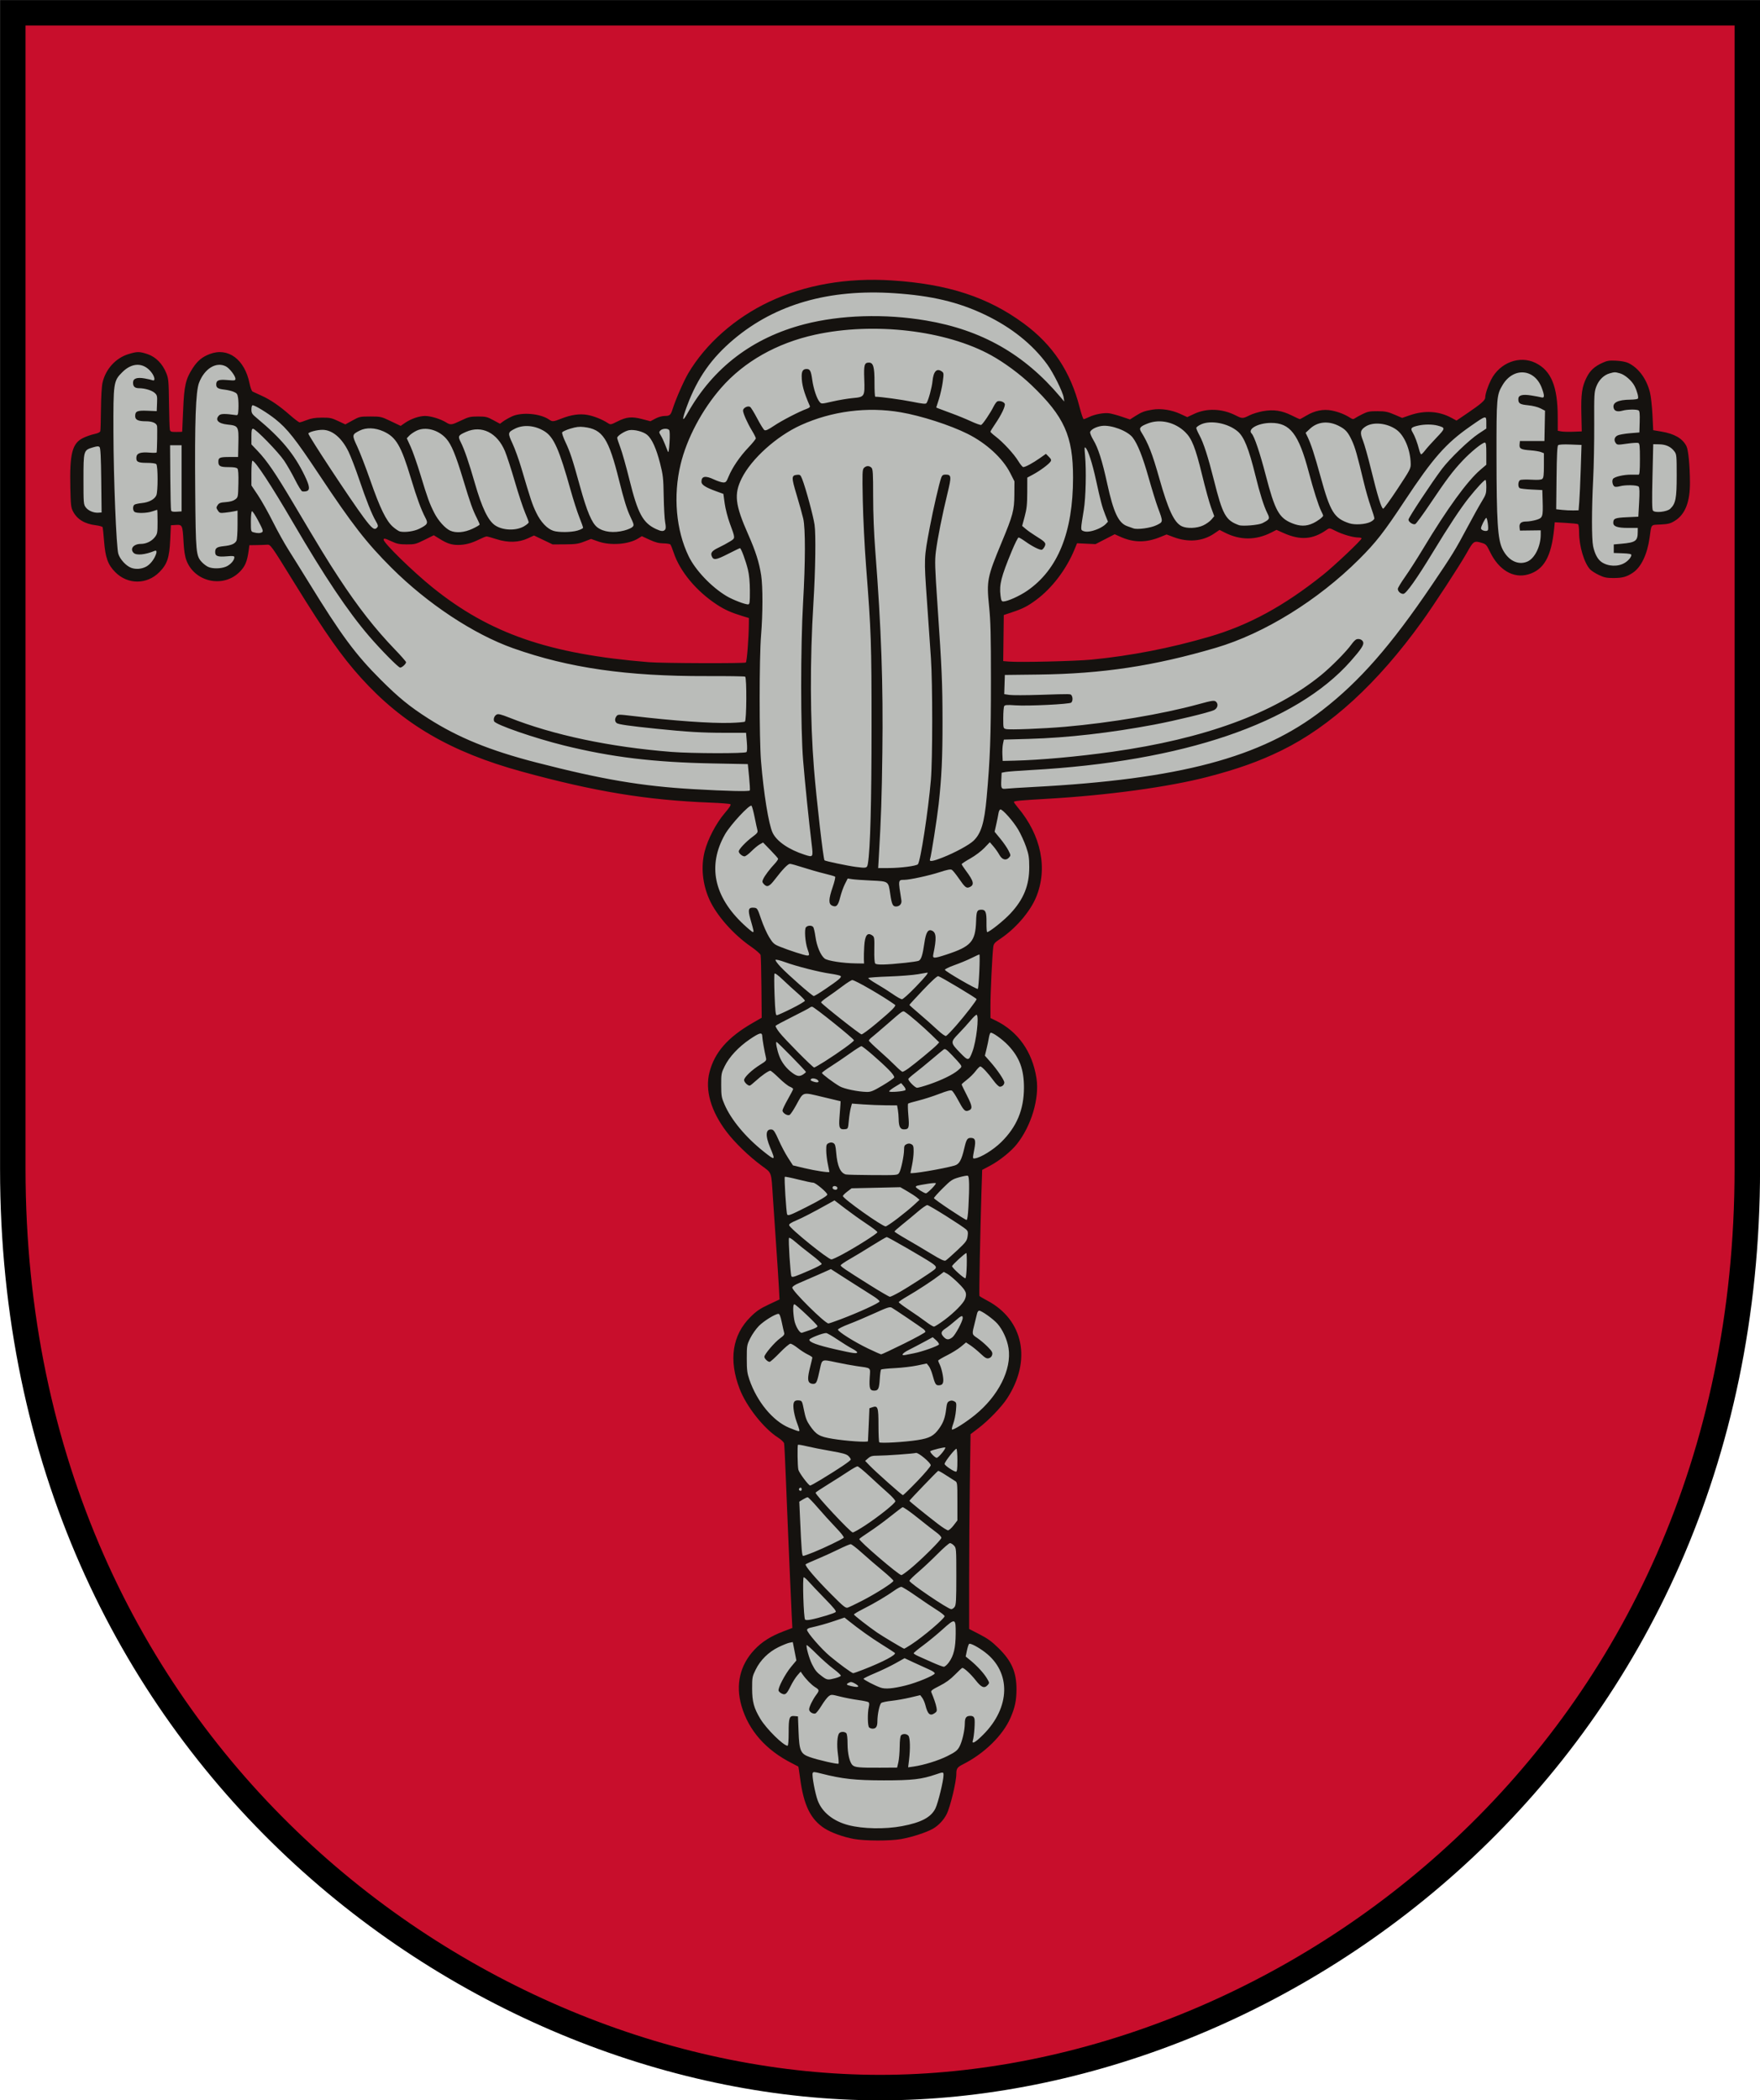
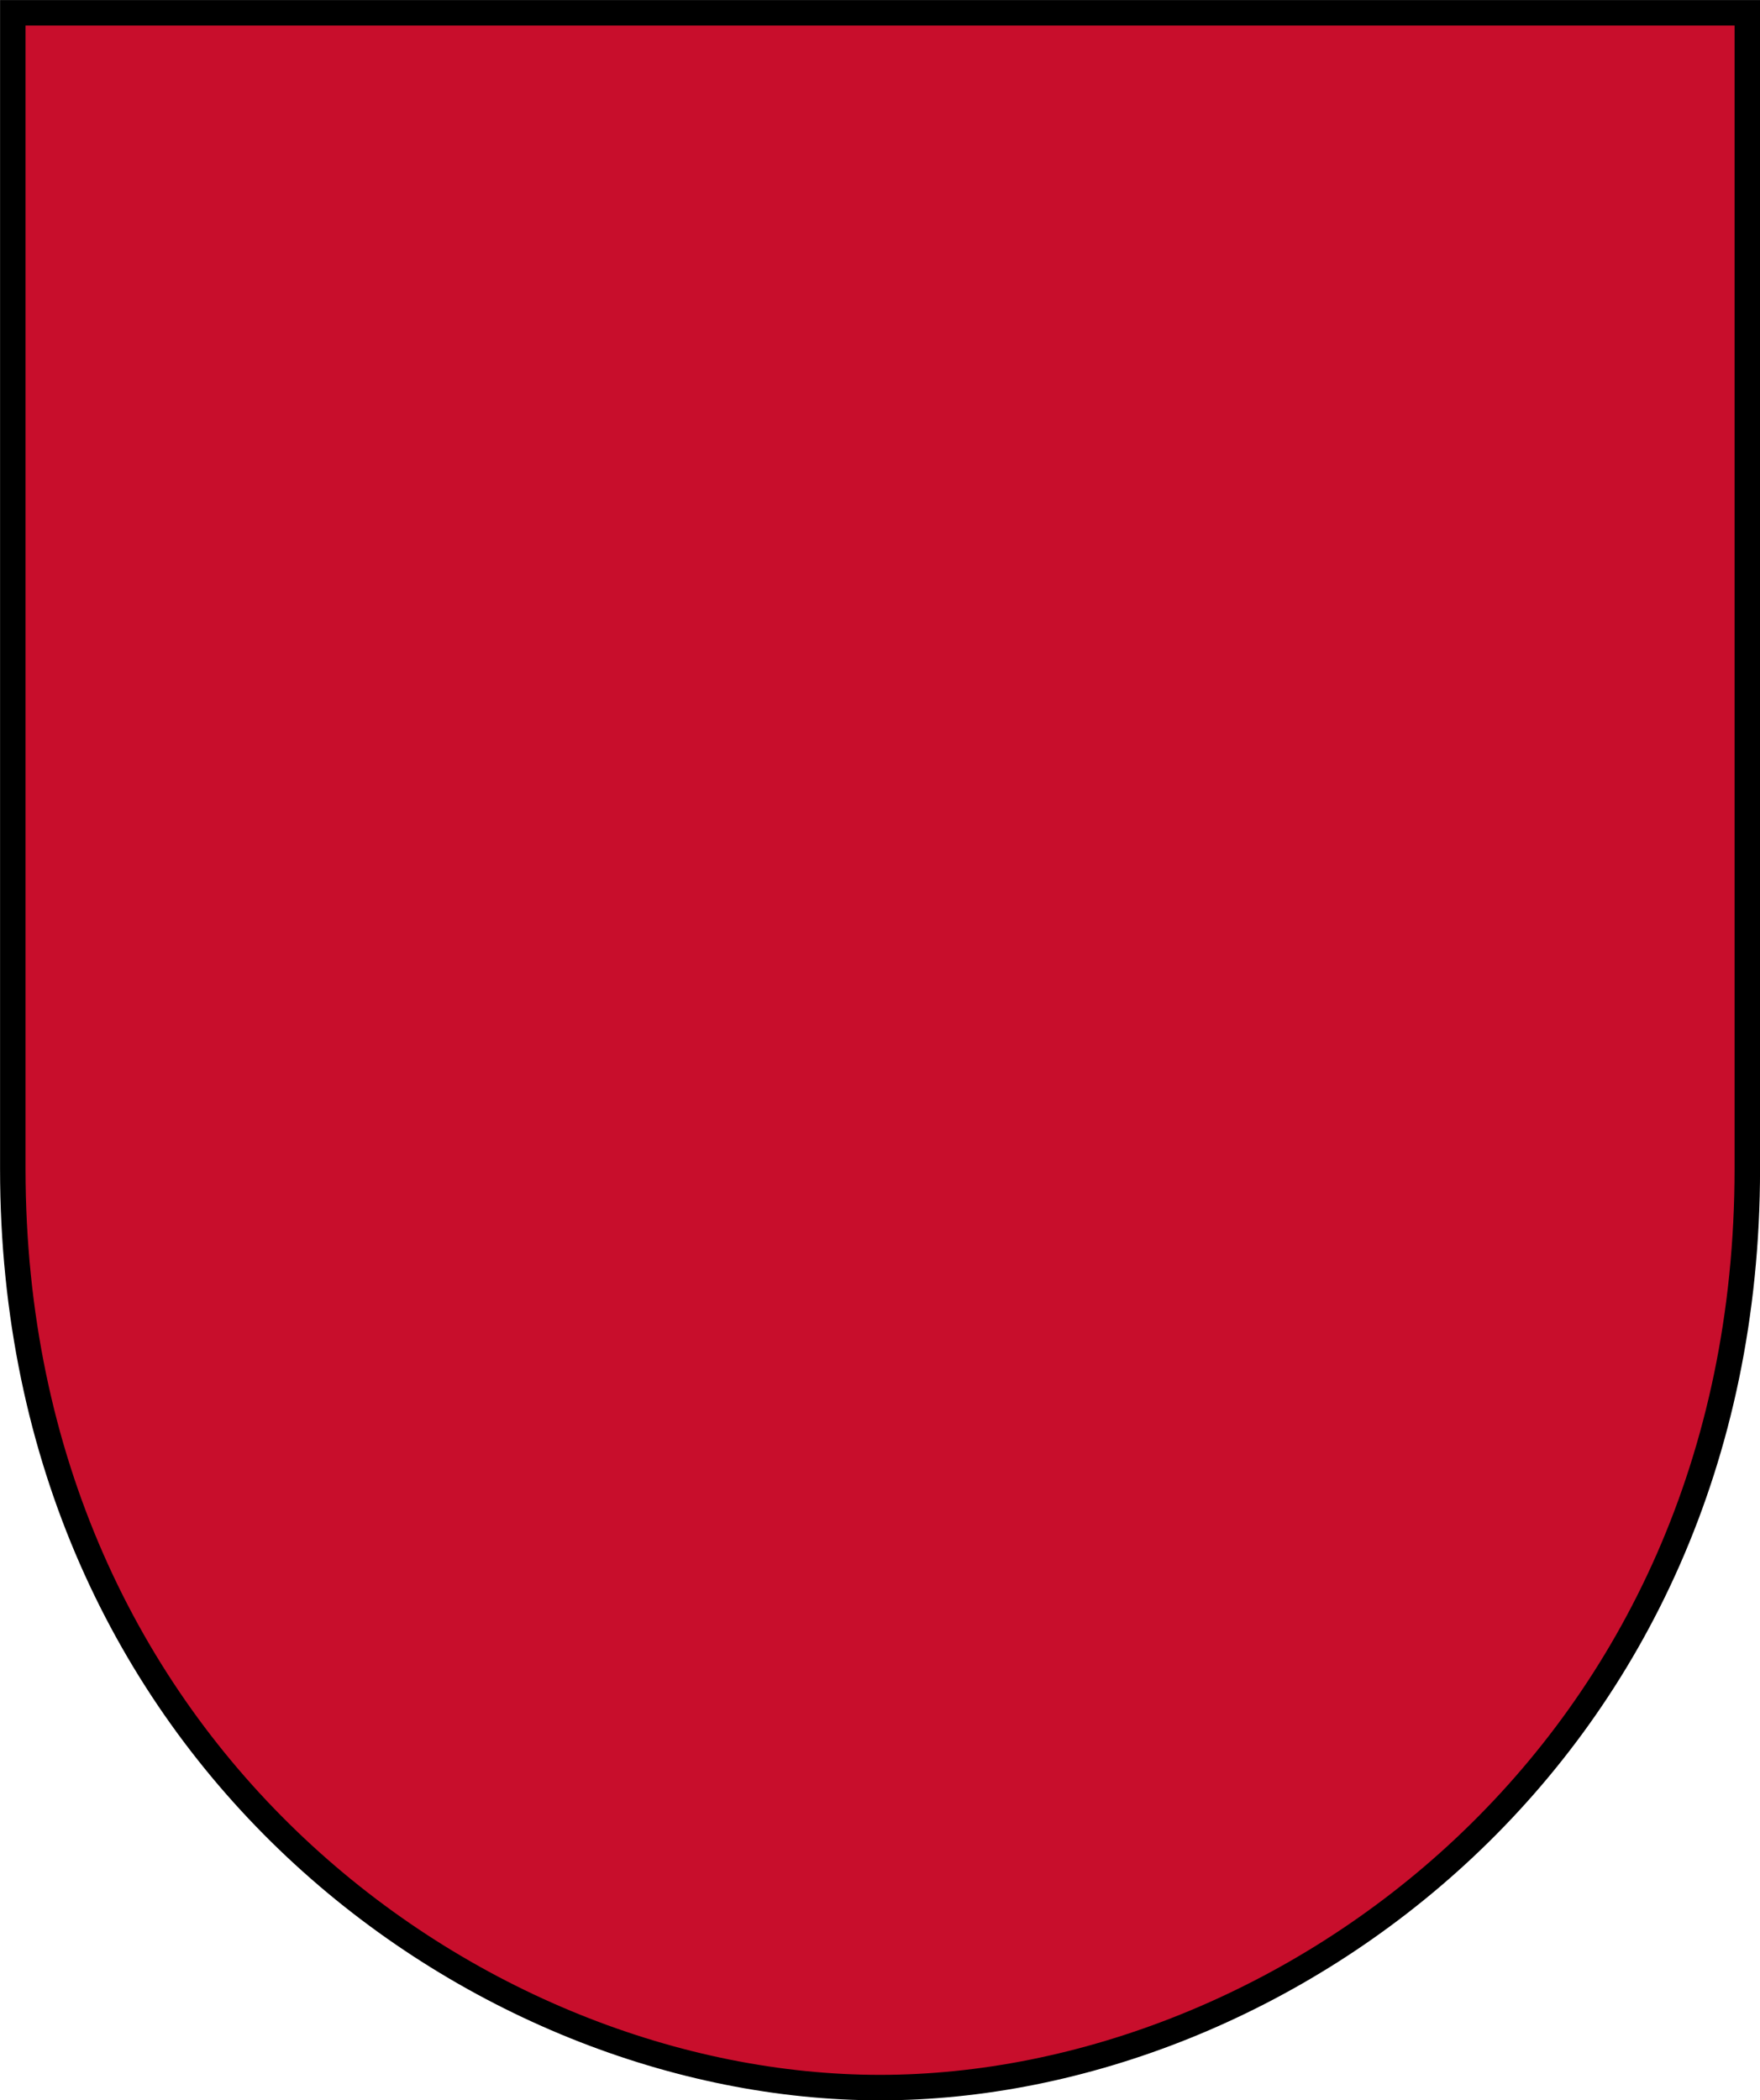
<svg xmlns="http://www.w3.org/2000/svg" xmlns:ns1="http://www.inkscape.org/namespaces/inkscape" xmlns:ns2="http://sodipodi.sourceforge.net/DTD/sodipodi-0.dtd" width="414.469" height="494.625" id="svg2" version="1.1" ns1:version="0.48.5 r10040" ns2:docname="Garkalnes novads.svg">
  <defs id="defs4" />
  <ns2:namedview id="base" pagecolor="#f6f3f1" bordercolor="#666666" borderopacity="1.0" ns1:pageopacity="0" ns1:pageshadow="2" ns1:zoom="1" ns1:cx="340.80774" ns1:cy="248.05117" ns1:document-units="px" ns1:current-layer="layer1" showgrid="false" showborder="true" ns1:window-width="1920" ns1:window-height="1017" ns1:window-x="-8" ns1:window-y="-8" ns1:window-maximized="1" ns1:showpageshadow="false" fit-margin-top="0" fit-margin-left="0" fit-margin-right="0" fit-margin-bottom="0" />
  <g ns1:label="Layer 1" ns1:groupmode="layer" id="layer1" transform="translate(-659.156,-294.688)">
    <path style="color:#000000;fill:#c80e2c;fill-opacity:1;stroke:#000000;stroke-width:6;stroke-linecap:butt;stroke-linejoin:miter;stroke-miterlimit:4;stroke-opacity:1;stroke-dasharray:none;stroke-dashoffset:0;marker:none;visibility:visible;display:inline;overflow:visible;enable-background:accumulate" d="m 662.169,297.7 c 0,0 0,134.35 0,272.236 0,137.886 109.591,216.375 204.234,216.375 94.643,0 204.234,-78.489 204.234,-216.375 0,-137.886 0,-272.236 0,-272.236 z" id="path3802" ns1:connector-curvature="0" ns2:nodetypes="cszscc" />
    <g id="g4007" transform="translate(2059.095,-33.941)" />
-     <path style="fill:#babcb9;stroke:none;fill-opacity:1" d="m 863.315,361.153 c -13.386,0.169 -27.037,4.957 -36.369,14.822 -4.408,4.401 -7.289,10.072 -9.17,15.967 -0.339,1.364 -1.816,1.246 -2.906,1.383 -1.37,0.259 -2.423,1.683 -3.875,0.785 -2.244,-0.829 -4.767,-0.745 -6.773,0.598 -0.856,0.632 -1.943,0.502 -2.703,-0.211 -2.948,-1.791 -6.672,-2.215 -9.857,-0.766 -1.202,0.583 -2.75,1.105 -3.846,1.4e-4 -3.326,-1.647 -7.662,-1.411 -10.489,1.093 -0.84,0.618 -1.835,-0.681 -2.745,-0.952 -2.071,-0.931 -4.665,-0.718 -6.633,0.359 -1.211,0.604 -2.78,1.492 -4.031,0.414 -2.432,-1.439 -5.536,-2.006 -8.07,-0.492 -1.132,0.351 -2.059,2.058 -3.248,1.007 -2.057,-1.038 -4.113,-2.157 -6.486,-1.82 -2.116,-0.311 -3.898,0.886 -5.633,1.906 -1.989,-1.05 -4.062,-1.983 -6.359,-1.633 -1.653,-0.169 -3.107,1.109 -4.688,1.039 -3.055,-2.13 -5.702,-5.009 -9.228,-6.4 -1.007,-0.458 -2.386,-0.769 -2.507,-2.076 -0.592,-3.174 -1.984,-6.876 -5.422,-7.836 -3.458,-0.857 -6.788,1.653 -8.117,4.719 -1.836,3.97 -1.17,8.568 -1.582,12.843 0.186,1.55 -1.736,0.962 -2.723,1.048 -1.601,0.001 -1.252,-2.024 -1.32,-3.086 -0.244,-3.533 0.249,-7.196 -0.539,-10.641 -0.964,-3.459 -4.973,-6.094 -8.461,-4.594 -3.861,1.159 -6.234,5.15 -6.012,9.085 -0.248,2.942 0.104,6 -0.363,8.884 -1.156,1.197 -3.086,0.886 -4.43,1.836 -2.616,1.444 -2.363,4.916 -2.538,7.492 0.078,2.902 -0.228,5.916 0.444,8.742 0.99,2.439 3.73,3.231 6.086,3.453 1.516,0.038 1.165,1.837 1.32,2.859 0.175,3.189 0.514,6.902 3.414,8.852 2.965,2.395 7.641,1.432 9.703,-1.68 2.089,-2.94 1.363,-6.793 1.758,-10.195 1.163,0.004 3.231,-0.635 3.602,1 0.651,3.417 -0.165,7.578 2.727,10.172 3.069,3.084 8.852,2.498 11.016,-1.367 0.84,-1.572 0.901,-3.412 1.164,-5.141 1.753,0.191 3.593,-0.299 5.305,0.016 1.848,1.504 2.752,3.933 4.151,5.866 7.249,11.645 14.231,23.849 24.987,32.622 9.906,8.399 22.372,12.994 34.867,16.059 13.528,3.609 27.428,5.767 41.44,6.148 1.095,0.281 2.744,-0.272 3.5,0.703 -0.077,1.526 -1.73,2.456 -2.422,3.719 -3.018,4.221 -5.024,9.575 -3.805,14.812 1.349,6.626 6.529,11.729 11.869,15.466 0.869,0.614 1.777,1.414 1.513,2.612 0.152,4.691 0.136,9.385 0.187,14.078 -5.055,2.716 -10.509,6.231 -12.172,12.091 -1.684,5.636 1.317,11.404 4.961,15.612 2.525,2.964 5.615,5.391 8.672,7.789 1.435,1.909 0.784,4.558 1.181,6.781 0.557,8.029 1.174,16.055 1.561,24.094 -3.03,1.318 -6.266,2.754 -8.203,5.523 -3.431,4.209 -3.208,10.29 -1.219,15.078 1.976,4.69 5.39,8.917 9.656,11.781 1.547,1.087 0.717,3.273 1.066,4.843 0.547,13.381 1.087,26.764 1.731,40.141 -4.331,1.447 -8.784,3.618 -11.05,7.808 -3.047,5.294 -1.216,12.002 2.332,16.59 2.539,3.417 6.258,5.697 10,7.578 0.881,4.353 0.916,9.209 3.992,12.734 2.853,3.022 7.205,4.075 11.203,4.406 5.512,0.394 11.225,-0.089 16.133,-2.773 3.391,-2.09 3.853,-6.42 4.693,-9.98 0.563,-1.528 -0.286,-3.8 1.486,-4.676 6.15,-3.064 12.058,-8.455 12.881,-15.576 0.505,-3.845 -0.455,-7.976 -3.35,-10.691 -2.024,-2.421 -4.89,-3.85 -7.711,-5.201 -0.059,-15.477 0.111,-30.954 0.344,-46.43 5.357,-3.885 10.535,-8.976 11.695,-15.766 1.149,-5.397 -1.4,-11.308 -6.07,-14.172 -1.073,-0.896 -2.756,-1.146 -3.539,-2.32 0.022,-10.018 0.332,-20.035 0.672,-30.047 4.752,-2.207 9.058,-5.747 11.006,-10.729 2.094,-4.574 2.635,-10.056 0.627,-14.755 -1.639,-4.419 -5.31,-7.919 -9.703,-9.641 -0.008,-5.851 0.152,-11.731 0.75,-17.547 0.715,-1.769 2.94,-2.275 4.125,-3.656 4.283,-3.648 7.481,-8.998 7.211,-14.781 -0.046,-5.491 -2.824,-10.561 -6.32,-14.641 -0.769,-0.91 0.558,-1.439 1.328,-1.359 15.133,-0.955 30.377,-2.028 45.099,-5.797 10.916,-2.711 21.411,-7.431 30.016,-14.76 12.503,-10.335 21.762,-23.896 30.107,-37.717 0.654,-1.213 1.573,-3.227 3.316,-2.641 1.47,0.103 2.508,1.225 2.938,2.578 1.345,3.11 4.66,6.108 8.281,5.094 3.25,-0.688 4.936,-4.074 5.422,-7.117 0.364,-1.738 0.494,-3.488 0.648,-5.258 2.066,0.291 4.338,-0.042 6.305,0.617 0.767,1.515 0.154,3.421 0.656,5.055 0.522,2.592 1.282,5.828 4.125,6.82 2.598,1.187 6.107,0.928 8.195,-1.055 2.603,-2.655 2.808,-6.511 3.477,-9.953 0.708,-1.434 2.673,-0.683 3.906,-1.031 3.482,-0.572 5.013,-4.421 5.075,-7.569 0.075,-3.358 0.114,-6.853 -0.739,-10.087 -1.518,-2.798 -5.035,-3.098 -7.844,-3.523 -0.336,-4.681 0.234,-10.064 -3.102,-13.852 -1.763,-2.302 -4.946,-2.96 -7.625,-2.203 -3.387,1.016 -5.062,4.571 -5.156,7.875 -0.156,2.834 0.041,5.672 0.062,8.508 -2.218,0.087 -4.485,0.34 -6.664,-0.219 -0.119,-4.764 0.561,-10.229 -2.617,-14.195 -2.407,-2.865 -7.033,-3.191 -9.875,-0.789 -2.29,1.759 -3.241,4.662 -3.742,7.367 -1.843,2.332 -4.732,3.588 -7.078,5.375 -3.096,-2.022 -7.055,-2.716 -10.555,-1.461 -1.298,0.515 -2.587,1.119 -3.834,0.134 -2.239,-1.106 -5.027,-1.338 -7.361,-0.43 -1.183,0.334 -2.357,2.021 -3.609,0.945 -2.941,-1.917 -6.962,-2.49 -9.973,-0.365 -0.818,0.565 -1.776,1.134 -2.674,0.374 -2.847,-1.749 -6.415,-2.214 -9.54,-0.947 -1.325,0.489 -2.791,1.626 -4.195,0.656 -3.497,-2.037 -8.004,-2.01 -11.484,0.156 -1.799,-0.424 -3.619,-1.659 -5.625,-1.734 -2.918,-0.427 -5.75,0.625 -8.023,2.398 -2.683,-0.951 -5.568,-2.195 -8.406,-1.078 -1.006,0.107 -2.194,1.492 -3.062,0.641 -1.255,-3.572 -1.975,-7.379 -3.844,-10.727 -4.635,-9.128 -13.721,-15.157 -23.141,-18.43 -7.538,-2.517 -15.584,-3.398 -23.531,-3.336 z m 108.883,57.555 c 1.727,0.382 3.248,1.581 5.037,1.858 0.936,0.53 2.617,-0.214 3.057,0.994 -1.178,1.985 -3.236,3.353 -4.804,5.02 -9.742,9.071 -21.473,16.271 -34.491,19.448 -11.642,3.142 -23.645,5.042 -35.728,5.032 -3.459,0.031 -6.938,0.239 -10.383,-0.172 0.053,-3.885 0.086,-7.771 0.141,-11.656 3.487,-1.014 6.85,-2.395 9.492,-4.969 3.613,-3.281 6.27,-7.52 7.914,-12.094 2.061,-0.143 4.349,0.84 6.122,-0.583 1.397,-0.464 2.766,-2.208 4.204,-1.068 3.223,1.746 7.133,1.47 10.375,-0.138 1.446,-0.65 2.876,0.834 4.393,0.906 3.124,0.773 6.385,-0.259 8.766,-2.344 3.336,2.117 7.655,2.866 11.297,1.102 1.169,-0.554 2.293,-1.516 3.495,-0.464 2.846,1.501 6.511,2.001 9.318,0.096 0.61,-0.293 1.096,-0.912 1.797,-0.969 z m -210.641,1.672 c 2.075,1.479 4.561,2.722 7.188,2.047 1.873,-0.187 3.39,-1.682 5.227,-1.805 2.903,0.876 6.154,1.924 9.086,0.531 1.3,-0.984 2.572,-0.771 3.856,0.118 1.488,0.83 3.011,1.49 4.753,1.168 2.319,0.147 4.569,-0.264 6.656,-1.287 3.74,1.643 8.507,1.793 11.945,-0.688 1.973,0.981 4.011,1.908 6.266,1.836 1.535,0.124 1.41,2.166 2,3.203 2.491,5.757 7.36,10.482 13.078,12.992 1.446,0.578 2.923,0.977 4.414,1.406 -0.143,3.697 -0.027,7.508 -0.805,11.117 -1.156,0.696 -2.87,0.19 -4.227,0.388 -9.768,0.023 -19.605,0.22 -29.274,-1.323 -12.958,-1.674 -25.864,-5.574 -36.547,-13.237 -5.746,-4.12 -11.166,-8.879 -15.789,-14.164 -0.775,-0.56 -0.299,-1.992 0.703,-1.5 1.794,0.886 3.673,1.539 5.711,1.266 2.03,-0.092 3.677,-1.502 5.524,-2.211 l 0.214,0.129 0.02,0.012 z" id="path4232" ns1:connector-curvature="0" />
-     <path style="fill:#15120f" d="m 860.254,727.761 c -2.48,-0.449 -5.334,-1.475 -6.899,-2.48 -3.312,-2.125 -4.944,-5.467 -5.78,-11.839 -0.193,-1.468 -0.385,-2.699 -0.428,-2.737 -0.043,-0.037 -0.699,-0.38 -1.459,-0.762 -6.152,-3.092 -10.244,-7.735 -11.914,-13.521 -1.436,-4.975 -0.377,-9.588 3.033,-13.213 1.769,-1.881 3.838,-3.192 6.842,-4.337 l 2.104,-0.802 -0.162,-3.147 c -0.089,-1.731 -0.275,-5.859 -0.413,-9.174 -0.138,-3.315 -0.36,-8.513 -0.493,-11.552 -0.133,-3.039 -0.36,-8.576 -0.505,-12.306 -0.145,-3.729 -0.314,-7.014 -0.375,-7.299 -0.061,-0.285 -0.708,-0.9 -1.437,-1.366 -3.356,-2.147 -7.427,-7.304 -9.015,-11.42 -2.648,-6.861 -1.757,-12.738 2.577,-17.018 1.376,-1.359 2.217,-1.929 4.256,-2.888 l 2.541,-1.195 -0.151,-2.888 c -0.083,-1.588 -0.377,-6.109 -0.652,-10.045 -0.275,-3.937 -0.614,-8.909 -0.753,-11.05 -0.41,-6.313 -0.188,-5.69 -2.696,-7.547 -3.001,-2.223 -6.322,-5.442 -8.256,-8.004 -3.662,-4.85 -5.062,-9.755 -3.987,-13.967 1.195,-4.681 4.314,-8.244 10.165,-11.613 l 2.135,-1.229 -0.065,-7.135 c -0.035,-3.924 -0.123,-7.361 -0.194,-7.638 -0.07,-0.276 -1.11,-1.18 -2.309,-2.009 -4.162,-2.877 -8.133,-7.397 -9.791,-11.147 -1.593,-3.602 -1.981,-7.657 -1.075,-11.227 0.733,-2.886 2.693,-6.642 4.686,-8.976 1.196,-1.401 1.588,-2.023 1.362,-2.162 -0.174,-0.108 -2.313,-0.274 -4.753,-0.369 -14.988,-0.588 -27.197,-2.6 -44.384,-7.315 -16.684,-4.577 -28.012,-11.186 -37.85,-22.083 -4.549,-5.038 -8.309,-10.386 -15.543,-22.106 -5.765,-9.339 -5.74,-9.304 -6.623,-9.228 -0.408,0.035 -1.499,0.074 -2.425,0.086 l -1.683,0.023 -0.157,1.17 c -0.367,2.728 -0.858,3.877 -2.227,5.21 -3.872,3.77 -10.549,2.258 -12.448,-2.818 -0.348,-0.929 -0.562,-2.3 -0.673,-4.306 -0.22,-3.977 -0.283,-4.121 -1.784,-4.024 l -1.194,0.076 -0.157,3.39 c -0.198,4.273 -0.714,5.801 -2.589,7.676 -2.927,2.927 -7.401,2.927 -10.329,0 -1.748,-1.748 -2.352,-3.404 -2.661,-7.3 -0.132,-1.657 -0.28,-3.141 -0.331,-3.296 -0.05,-0.155 -0.75,-0.363 -1.555,-0.461 -2.688,-0.328 -4.434,-1.38 -5.432,-3.275 -0.467,-0.888 -0.541,-1.532 -0.63,-5.528 -0.181,-8.106 0.44,-10.519 3.028,-11.775 0.725,-0.352 1.907,-0.764 2.626,-0.916 0.86,-0.181 1.343,-0.42 1.41,-0.697 0.057,-0.232 0.124,-2.577 0.149,-5.213 0.028,-2.898 0.176,-5.352 0.376,-6.209 0.741,-3.19 3.089,-5.772 6.091,-6.699 2.06,-0.636 2.623,-0.634 4.551,0.017 1.891,0.639 3.496,2.274 4.365,4.448 0.526,1.317 0.578,1.884 0.645,7.082 0.04,3.108 0.13,5.905 0.199,6.216 0.113,0.502 0.281,0.565 1.503,0.565 0.757,0 1.386,-0.028 1.399,-0.063 0.012,-0.035 0.114,-2.323 0.227,-5.085 0.233,-5.732 0.589,-7.299 2.232,-9.842 1.135,-1.756 2.246,-2.681 4.037,-3.361 4.314,-1.639 8.22,1.245 9.366,6.916 0.193,0.954 0.512,1.818 0.71,1.921 0.197,0.103 1.114,0.524 2.036,0.936 2.136,0.955 4.288,2.418 6.76,4.596 1.075,0.947 2.102,1.722 2.284,1.722 0.181,-7e-5 0.951,-0.247 1.711,-0.548 1.022,-0.405 1.937,-0.552 3.516,-0.562 1.896,-0.013 2.325,0.075 3.838,0.79 l 1.704,0.804 1.687,-0.932 c 1.63,-0.901 1.771,-0.932 4.198,-0.932 2.45,0 2.568,0.027 4.828,1.106 l 2.317,1.106 0.979,-0.678 c 1.409,-0.976 3.373,-1.659 4.773,-1.659 1.326,0 3.635,0.704 4.926,1.502 1.097,0.678 1.276,0.656 3.56,-0.435 1.77,-0.845 2.178,-0.942 3.981,-0.942 1.81,0 2.166,0.085 3.588,0.856 l 1.579,0.856 0.758,-0.561 c 0.417,-0.308 1.345,-0.834 2.062,-1.168 2.305,-1.073 6.699,-0.694 8.77,0.756 0.739,0.518 1.016,0.496 2.81,-0.218 2.337,-0.931 4.377,-1.225 6.203,-0.893 1.518,0.275 3.479,1.058 4.786,1.91 0.657,0.429 0.708,0.421 2.26,-0.362 2.142,-1.08 3.39,-1.202 5.815,-0.57 l 1.967,0.513 1.17,-0.623 c 0.703,-0.374 1.585,-0.623 2.209,-0.623 1.171,0 1.405,-0.206 1.852,-1.632 0.701,-2.234 2.631,-6.642 3.696,-8.441 4.095,-6.916 11.015,-13.028 19.033,-16.81 8.476,-3.998 18.3,-5.709 28.89,-5.032 13.238,0.847 22.688,3.942 31.16,10.206 6.742,4.985 10.904,11.246 13.057,19.638 0.399,1.554 0.831,2.825 0.961,2.825 0.13,0 0.699,-0.224 1.266,-0.499 1.367,-0.662 3.537,-1.06 4.779,-0.877 0.552,0.082 1.873,0.441 2.933,0.799 l 1.929,0.651 1.21,-0.775 c 1.522,-0.974 2.225,-1.239 4.085,-1.539 2.01,-0.324 4.496,0.057 6.547,1.002 l 1.645,0.758 1.663,-0.778 c 2.933,-1.373 6.569,-1.233 9.74,0.374 1.544,0.783 1.674,0.782 3.274,-0.022 0.715,-0.359 2.156,-0.802 3.204,-0.983 2.475,-0.43 4.401,-0.139 6.713,1.013 0.967,0.482 1.829,0.876 1.916,0.875 0.087,-5e-4 0.787,-0.38 1.556,-0.843 1.938,-1.167 3.982,-1.574 5.958,-1.185 1.572,0.309 3.109,0.913 4.323,1.698 0.572,0.37 0.769,0.393 1.13,0.131 0.24,-0.175 1.058,-0.625 1.818,-1.002 1.186,-0.588 1.682,-0.682 3.516,-0.672 1.815,0.011 2.409,0.13 3.968,0.797 l 1.833,0.784 1.808,-0.624 c 3.481,-1.202 6.843,-0.995 9.788,0.602 l 1.199,0.65 2.558,-1.738 c 3.289,-2.235 4.209,-3.045 4.212,-3.711 0,-0.808 0.621,-2.685 1.364,-4.151 2.05,-4.045 6.725,-5.82 10.477,-3.977 3.675,1.805 5.206,5.516 5.225,12.663 l 0.01,3.316 0.816,0.151 c 0.449,0.083 1.72,0.116 2.825,0.074 l 2.009,-0.077 -0.093,-4.146 c -0.105,-4.674 0.143,-6.389 1.24,-8.566 0.823,-1.633 1.831,-2.566 3.704,-3.427 1.137,-0.523 1.621,-0.599 3.265,-0.516 1.173,0.059 2.297,0.277 2.866,0.554 2.414,1.177 4.288,3.734 5.083,6.935 0.223,0.897 0.485,3.263 0.584,5.257 l 0.178,3.625 1.943,0.328 c 3.062,0.516 4.943,1.608 5.874,3.408 0.454,0.878 0.814,4.565 0.835,8.553 0.024,4.638 -1.129,7.557 -3.582,9.066 -1.025,0.631 -1.531,0.761 -3.331,0.855 -2.406,0.126 -2.13,-0.206 -2.592,3.121 -0.537,3.868 -1.973,6.897 -3.889,8.199 -1.482,1.008 -2.486,1.285 -4.65,1.285 -1.583,-1.7e-4 -2.166,-0.123 -3.416,-0.72 -0.829,-0.396 -1.754,-0.99 -2.057,-1.319 -1.408,-1.532 -2.576,-5.456 -2.584,-8.682 0,-0.993 -0.117,-1.875 -0.254,-1.96 -0.137,-0.085 -1.427,-0.221 -2.865,-0.302 l -2.615,-0.148 -0.145,1.481 c -0.646,6.598 -2.413,9.725 -6.101,10.797 -3.491,1.015 -6.943,-1.022 -9.007,-5.313 -0.769,-1.598 -0.964,-1.82 -1.833,-2.08 -1.956,-0.586 -2.029,-0.538 -3.677,2.397 -1.625,2.893 -7.742,12.268 -10.537,16.147 -10.474,14.537 -21.506,24.653 -33.056,30.313 -5.232,2.563 -10.319,4.38 -17.45,6.232 -9.114,2.367 -23.47,4.328 -37.653,5.144 -6.513,0.375 -7.911,0.507 -7.911,0.749 0,0.114 0.413,0.698 0.919,1.298 5.525,6.562 7.116,14.421 4.289,21.182 -1.411,3.373 -4.777,7.295 -8.296,9.662 -1.521,1.023 -1.68,1.214 -1.789,2.135 -0.233,1.978 -0.654,10.852 -0.651,13.706 l 0.01,2.901 1.193,0.578 c 5.28,2.556 8.683,7.359 9.639,13.603 0.725,4.734 -1.21,11.218 -4.634,15.535 -1.322,1.667 -4.035,3.858 -6.214,5.019 l -1.938,1.032 -0.17,5.334 c -0.289,9.063 -0.583,24.159 -0.473,24.348 0.057,0.099 0.866,0.58 1.796,1.069 8.633,4.537 10.571,14.21 4.643,23.176 -1.306,1.976 -4.333,5.107 -6.627,6.856 l -1.905,1.453 -0.167,11.509 c -0.091,6.33 -0.165,16.651 -0.164,22.936 l 0,11.427 2.446,1.256 c 1.911,0.981 2.892,1.695 4.486,3.265 3.106,3.058 4.241,5.696 4.215,9.794 -0.016,2.561 -0.371,4.221 -1.415,6.617 -1.802,4.137 -6.16,8.404 -11.15,10.919 -1.375,0.693 -1.601,1.012 -1.601,2.262 -10e-5,1.892 -1.425,7.812 -2.291,9.516 -0.685,1.349 -1.883,2.629 -3.157,3.376 -1.502,0.88 -5.021,2.031 -7.581,2.478 -2.605,0.455 -8.495,0.441 -11.08,-0.028 z m 11.297,-3.018 c 4.53,-0.848 6.867,-2.084 7.889,-4.172 0.635,-1.297 1.909,-6.543 1.909,-7.86 0,-0.75 -0.05,-0.755 -1.781,-0.162 -3.403,1.165 -5.561,1.413 -12.282,1.411 -6.706,-0.002 -9.796,-0.339 -14.761,-1.611 -1.645,-0.421 -1.862,-0.431 -1.995,-0.085 -0.21,0.548 0.578,4.793 1.197,6.447 1.034,2.763 3.666,4.869 7.244,5.796 3.416,0.885 8.591,0.982 12.581,0.235 z m -0.838,-15.045 c 0.16,-0.691 0.302,-2.335 0.315,-3.654 0.015,-1.5 0.137,-2.511 0.326,-2.7 0.43,-0.43 1.336,-0.372 1.736,0.109 0.396,0.477 0.458,3.09 0.137,5.711 l -0.212,1.727 1.216,-0.172 c 2.467,-0.349 5.893,-1.409 8.046,-2.49 1.829,-0.919 2.312,-1.289 2.788,-2.136 0.659,-1.174 1.296,-3.897 1.302,-5.575 0.01,-1.322 0.324,-1.745 1.317,-1.745 0.508,0 0.771,0.163 0.928,0.575 0.213,0.561 -0.035,4.189 -0.356,5.2 -0.317,0.998 0.587,0.5 2.427,-1.337 6.434,-6.424 6.623,-14.708 0.443,-19.416 -1.591,-1.212 -3.418,-2.179 -3.741,-1.98 -0.124,0.077 -0.358,0.778 -0.52,1.559 l -0.295,1.42 1.094,0.894 c 1.587,1.297 3.158,3.006 3.898,4.241 0.621,1.036 0.629,1.096 0.2,1.57 -0.803,0.887 -1.474,0.623 -2.841,-1.116 -1.146,-1.458 -2.713,-2.912 -3.14,-2.912 -0.091,0 -0.872,0.719 -1.734,1.598 -1.114,1.135 -2.174,1.903 -3.661,2.651 -1.69,0.85 -2.059,1.134 -1.914,1.478 0.643,1.527 1.077,2.811 1.222,3.616 0.148,0.82 0.088,0.981 -0.495,1.364 -1.04,0.682 -1.583,0.189 -2.115,-1.919 -0.157,-0.622 -0.495,-1.41 -0.751,-1.75 l -0.466,-0.618 -2.344,0.556 c -1.289,0.306 -3.278,0.657 -4.42,0.78 -1.142,0.123 -2.228,0.35 -2.414,0.505 -0.411,0.341 -0.909,2.691 -0.909,4.286 0,1.271 -0.317,1.766 -1.13,1.766 -0.29,0 -0.663,-0.136 -0.829,-0.301 -0.351,-0.351 -0.397,-3.379 -0.072,-4.777 0.148,-0.638 0.126,-1.005 -0.069,-1.156 -0.157,-0.122 -1.264,-0.354 -2.46,-0.516 -1.196,-0.162 -3.103,-0.529 -4.238,-0.816 -2.014,-0.509 -2.079,-0.511 -2.686,-0.057 -0.342,0.256 -1.104,1.256 -1.692,2.223 -0.588,0.967 -1.249,1.793 -1.468,1.837 -0.627,0.124 -1.429,-0.424 -1.429,-0.976 0,-0.602 0.829,-2.307 1.661,-3.417 0.782,-1.043 0.76,-1.195 -0.256,-1.822 -0.854,-0.528 -2.15,-1.85 -2.97,-3.031 l -0.435,-0.626 -0.77,0.879 c -0.424,0.483 -1.119,1.584 -1.544,2.445 -0.977,1.976 -1.276,2.241 -2.104,1.863 -0.345,-0.157 -0.695,-0.462 -0.778,-0.678 -0.224,-0.583 1.53,-3.937 2.949,-5.643 l 1.242,-1.493 -0.425,-2.163 -0.425,-2.163 -0.772,0.148 c -0.425,0.082 -1.599,0.554 -2.609,1.049 -2.34,1.147 -4.244,3.027 -5.357,5.289 -0.802,1.63 -0.842,1.84 -0.837,4.478 0.01,3.077 0.415,4.577 1.938,7.109 1.422,2.364 5.441,6.332 6.413,6.332 0.157,0 0.254,-1.197 0.254,-3.144 0,-3.521 0.162,-3.96 1.413,-3.838 l 0.775,0.076 0.136,3.516 c 0.178,4.615 0.475,5.296 2.644,6.066 1.911,0.679 6.574,1.741 6.772,1.543 0.081,-0.082 0.018,-1.092 -0.141,-2.246 -0.298,-2.162 -0.162,-4.355 0.305,-4.917 0.335,-0.404 1.265,-0.415 1.661,-0.019 0.188,0.188 0.301,1.117 0.301,2.466 0,2.352 0.492,4.453 1.19,5.084 0.576,0.52 1.614,0.614 6.468,0.586 l 4.017,-0.024 0.291,-1.256 z m 1.785,-18.101 c 2.582,-0.645 6.618,-2.317 6.781,-2.81 0.064,-0.193 -0.472,-0.569 -1.361,-0.955 -0.806,-0.35 -2.427,-1.089 -3.602,-1.641 l -2.135,-1.003 -2.15,1.205 c -1.182,0.663 -3.357,1.71 -4.833,2.327 -1.476,0.617 -2.684,1.209 -2.684,1.315 0,0.219 2.691,1.618 4.015,2.086 1.107,0.392 2.95,0.23 5.968,-0.524 z m -11.239,0.184 c 0,-0.116 -0.375,-0.414 -0.834,-0.661 -0.688,-0.37 -0.934,-0.396 -1.403,-0.145 -0.677,0.362 -0.577,0.507 0.529,0.769 1.152,0.273 1.708,0.285 1.708,0.036 z m -5.416,-1.877 c 0.681,-0.177 1.278,-0.439 1.326,-0.583 0.047,-0.144 -0.725,-0.866 -1.718,-1.604 -0.993,-0.738 -2.793,-2.331 -4.001,-3.538 -1.208,-1.208 -2.252,-2.14 -2.32,-2.072 -0.228,0.229 0.583,3.169 1.231,4.463 0.763,1.522 1.159,1.998 2.46,2.949 1.106,0.809 1.295,0.833 3.022,0.386 z m 6.619,-2.029 c 4.649,-1.813 7.85,-3.506 7.426,-3.929 -0.12,-0.12 -1.468,-0.994 -2.994,-1.942 -2.506,-1.556 -5.421,-3.63 -7.937,-5.648 l -0.921,-0.739 -2.298,0.777 c -2.047,0.692 -3.659,1.144 -5.842,1.639 -0.38,0.086 -0.691,0.3 -0.691,0.475 0,0.629 3.352,4.491 5.36,6.176 2.158,1.811 5.176,4.021 5.511,4.035 0.109,0.005 1.182,-0.375 2.386,-0.845 z m 20.149,-1.705 c 1.145,-1.581 1.58,-3.403 1.605,-6.728 0.028,-3.715 -0.078,-3.747 -3.175,-0.958 -1.28,1.153 -3.317,2.825 -4.525,3.716 -1.209,0.89 -2.197,1.71 -2.197,1.822 0,0.112 0.48,0.418 1.067,0.679 0.587,0.262 2.084,0.93 3.328,1.485 1.243,0.555 2.457,1.014 2.698,1.022 0.241,0.007 0.781,-0.46 1.199,-1.038 z m -8.896,-4.18 c 2.829,-1.835 7.887,-6.129 7.887,-6.695 0,-0.18 -0.838,-0.85 -1.862,-1.488 -1.024,-0.638 -3.227,-2.119 -4.896,-3.291 -1.669,-1.172 -3.219,-2.13 -3.445,-2.13 -0.226,0 -0.933,0.374 -1.571,0.832 -1.785,1.279 -4.867,3.104 -7.337,4.342 -1.23,0.617 -2.236,1.218 -2.236,1.336 0,0.19 3.237,2.714 5.449,4.25 1.156,0.802 6.183,3.806 6.37,3.806 0.086,0 0.825,-0.433 1.64,-0.962 z m -19.865,-6.869 c 0.968,-0.289 1.905,-0.641 2.084,-0.781 0.248,-0.195 -0.347,-0.943 -2.518,-3.167 -1.563,-1.601 -3.263,-3.392 -3.777,-3.979 -0.514,-0.587 -1.055,-1.067 -1.203,-1.067 -0.333,0 -0.036,9.52 0.31,9.958 0.25,0.315 1.81,0.021 5.104,-0.963 z m 30.123,-2.019 c 0.33,-0.471 0.391,-1.595 0.391,-7.204 0,-6.478 -0.014,-6.66 -0.546,-7.227 -0.3,-0.32 -0.726,-0.581 -0.946,-0.581 -0.22,0 -1.528,1.137 -2.907,2.528 -1.379,1.39 -3.439,3.324 -4.578,4.296 -1.14,0.973 -2.07,1.898 -2.068,2.056 0.01,0.516 9.032,6.635 9.839,6.672 0.234,0.011 0.601,-0.232 0.816,-0.539 z m -21.834,-1.423 c 3.339,-1.722 7.406,-4.312 7.407,-4.717 0,-0.162 -1.157,-1.248 -2.573,-2.415 -1.416,-1.166 -3.59,-3.04 -4.832,-4.164 -1.242,-1.124 -2.436,-2.043 -2.653,-2.043 -0.217,0 -1.518,0.555 -2.89,1.233 -1.372,0.678 -3.625,1.701 -5.007,2.274 -1.381,0.572 -2.596,1.125 -2.7,1.229 -0.287,0.286 2.277,3.298 5.985,7.028 2.888,2.905 3.408,3.327 3.915,3.175 0.322,-0.097 1.828,-0.817 3.348,-1.601 z m 11.315,-7.487 c 2.691,-2.209 7.394,-6.888 7.394,-7.356 0,-0.231 -0.514,-0.788 -1.142,-1.239 -0.628,-0.451 -2.614,-2.005 -4.414,-3.452 -1.799,-1.448 -3.414,-2.578 -3.588,-2.511 -0.174,0.067 -1.493,1.065 -2.932,2.219 -1.439,1.154 -3.658,2.775 -4.933,3.603 -1.274,0.827 -2.32,1.58 -2.323,1.673 -0.019,0.523 9.287,8.496 9.916,8.496 0.152,0 1.061,-0.644 2.02,-1.432 z m -22.606,-3.993 c 2.393,-0.965 6.619,-3.002 7.002,-3.376 0.139,-0.136 -0.613,-1.104 -1.887,-2.43 -1.165,-1.213 -3.066,-3.307 -4.223,-4.653 -1.158,-1.347 -2.229,-2.448 -2.382,-2.448 -0.152,0 -0.659,0.233 -1.125,0.518 l -0.848,0.517 0.16,3.563 c 0.357,7.955 0.461,9.214 0.763,9.214 0.164,0 1.307,-0.407 2.54,-0.904 z m 12.18,-6.362 c 3.197,-2.119 6.87,-5.062 6.971,-5.587 0.042,-0.22 -0.709,-1.073 -1.751,-1.991 -1.004,-0.883 -2.947,-2.651 -4.317,-3.929 -1.37,-1.278 -2.65,-2.323 -2.843,-2.323 -0.194,0 -1.166,0.545 -2.161,1.21 -0.995,0.666 -3.137,2.029 -4.76,3.031 -1.623,1.001 -2.951,1.885 -2.951,1.965 0,0.553 8.237,9.365 8.754,9.365 0.237,0 1.613,-0.784 3.059,-1.741 z m 20.698,0.073 0.89,-1.166 0,-4.482 c 0,-4.329 -0.018,-4.493 -0.543,-4.798 -0.299,-0.174 -1.279,-0.799 -2.178,-1.39 -0.899,-0.591 -1.71,-1.043 -1.803,-1.005 -0.224,0.092 -6.777,6.915 -6.777,7.055 0,0.122 3.57,3.019 6.655,5.4 1.105,0.853 2.202,1.551 2.437,1.551 0.235,0 0.829,-0.524 1.319,-1.165 z m -8.554,-10.407 c 1.741,-1.807 3.166,-3.493 3.166,-3.745 0,-0.61 -2.946,-3.067 -3.484,-2.905 -0.577,0.174 -7.13,0.643 -8.996,0.644 -1.286,0 -1.678,0.107 -2.26,0.612 l -0.705,0.611 1.004,1.051 c 1.447,1.515 7.636,7.019 7.892,7.019 0.119,0 1.641,-1.479 3.382,-3.286 z m -27.221,1.905 c 0,-0.207 -0.106,-0.377 -0.236,-0.377 -0.317,0 -0.543,0.392 -0.343,0.593 0.283,0.283 0.579,0.172 0.579,-0.216 z m 4.449,-2.219 c 4.457,-2.707 7.103,-4.493 7.103,-4.794 0,-0.17 -0.259,-0.552 -0.575,-0.849 -0.444,-0.417 -1.403,-0.683 -4.207,-1.167 -1.997,-0.344 -4.504,-0.839 -5.572,-1.1 -1.067,-0.26 -2,-0.414 -2.072,-0.342 -0.181,0.181 -0.109,5.04 0.086,5.863 0.177,0.744 2.407,3.728 2.786,3.728 0.133,0 1.235,-0.603 2.449,-1.34 z m 32.217,-4.547 c 0,-1.442 -0.098,-2.683 -0.219,-2.757 -0.258,-0.159 -2.795,3.064 -2.795,3.551 0,0.362 2.154,1.828 2.686,1.828 0.248,0 0.328,-0.634 0.328,-2.622 z m -3.623,-1.779 c 0.512,-0.625 0.862,-1.206 0.777,-1.291 -0.141,-0.141 -3.028,0.557 -3.516,0.85 -0.266,0.16 1.077,1.577 1.495,1.577 0.172,0 0.732,-0.511 1.244,-1.136 z m -5.795,-3.033 c 2.864,-0.445 3.857,-0.976 5.119,-2.733 0.99,-1.379 1.421,-2.578 1.657,-4.609 0.151,-1.303 0.284,-1.627 0.753,-1.841 0.408,-0.186 0.731,-0.173 1.138,0.045 0.536,0.287 0.56,0.411 0.413,2.146 -0.085,1.013 -0.373,2.413 -0.638,3.112 -0.265,0.699 -0.399,1.322 -0.296,1.386 0.308,0.191 3.205,-1.637 5.383,-3.397 5.556,-4.488 8.718,-10.775 7.932,-15.773 -0.315,-2.006 -1.357,-4.302 -2.599,-5.727 -0.965,-1.108 -3.739,-3.094 -4.32,-3.094 -0.189,0 -0.412,0.311 -0.496,0.691 -0.084,0.38 -0.327,1.369 -0.539,2.197 -0.706,2.751 -0.719,2.675 0.612,3.568 0.66,0.443 1.752,1.366 2.426,2.051 1.023,1.04 1.199,1.352 1.063,1.891 -0.102,0.408 -0.394,0.703 -0.794,0.804 -0.519,0.13 -0.864,-0.062 -1.943,-1.081 -0.721,-0.682 -1.786,-1.554 -2.366,-1.938 l -1.055,-0.698 -1.205,1.004 c -0.663,0.552 -2.138,1.469 -3.277,2.037 -1.14,0.568 -2.072,1.127 -2.072,1.243 0,0.115 0.181,0.572 0.401,1.014 0.221,0.443 0.525,1.524 0.675,2.404 0.31,1.808 0.068,2.393 -0.987,2.393 -0.665,0 -0.841,-0.308 -1.456,-2.544 -0.214,-0.778 -0.603,-1.679 -0.866,-2.003 l -0.477,-0.589 -2.224,0.469 c -1.223,0.258 -3.599,0.538 -5.28,0.622 -1.681,0.084 -3.139,0.236 -3.239,0.337 -0.101,0.101 -0.237,1.062 -0.303,2.135 -0.146,2.386 -0.351,2.83 -1.308,2.83 -1.033,0 -1.21,-0.506 -1.066,-3.035 0.145,-2.542 0.494,-2.231 -3.081,-2.745 -1.105,-0.159 -3.307,-0.566 -4.894,-0.905 -3.335,-0.712 -3.244,-0.751 -3.748,1.589 -0.614,2.849 -0.781,3.305 -1.274,3.461 -0.268,0.085 -0.717,0.031 -0.999,-0.119 -0.662,-0.354 -0.665,-1.336 -0.01,-3.898 0.276,-1.08 0.502,-2.049 0.502,-2.152 0,-0.104 -0.503,-0.432 -1.118,-0.73 -0.615,-0.298 -1.677,-0.986 -2.359,-1.529 -0.682,-0.543 -1.443,-0.988 -1.69,-0.988 -0.247,0 -1.378,0.961 -2.513,2.135 -1.135,1.174 -2.207,2.135 -2.383,2.135 -0.452,0 -1.238,-0.762 -1.238,-1.2 0,-0.573 2.43,-3.428 3.685,-4.33 0.908,-0.652 1.098,-0.915 0.969,-1.345 -0.088,-0.294 -0.341,-1.41 -0.563,-2.481 -0.28,-1.349 -0.515,-1.946 -0.768,-1.946 -0.754,0 -3.454,1.668 -4.624,2.857 -0.668,0.679 -1.581,1.978 -2.029,2.888 -0.787,1.598 -0.814,1.76 -0.814,4.798 0,2.656 0.093,3.417 0.6,4.902 1.784,5.228 5.539,9.784 9.386,11.385 1.05,0.437 2.043,0.795 2.207,0.795 0.326,0 0.289,-0.174 -0.497,-2.33 -0.291,-0.798 -0.597,-2.101 -0.68,-2.895 -0.173,-1.653 0.154,-2.15 1.326,-2.013 0.661,0.077 0.715,0.188 1.133,2.321 0.342,1.744 0.647,2.542 1.377,3.601 1.488,2.161 2.244,2.602 5.328,3.113 3.255,0.539 8.312,0.88 8.357,0.565 0.017,-0.125 0.103,-1.919 0.188,-3.988 l 0.156,-3.762 0.675,-0.237 c 1.311,-0.459 1.459,-0.028 1.459,4.233 0,2.101 0.084,3.909 0.188,4.018 0.265,0.279 5.979,-0.05 8.978,-0.517 z m -0.753,-20.461 c 1.819,-0.35 5.585,-1.681 5.816,-2.054 0.091,-0.148 -0.199,-0.594 -0.644,-0.992 l -0.81,-0.724 -2.055,1.113 c -1.13,0.612 -2.766,1.469 -3.634,1.903 -1.498,0.75 -1.914,1.412 -0.728,1.161 0.302,-0.064 1.228,-0.247 2.056,-0.407 z m -2.439,-2.239 c 2.792,-1.38 5.076,-2.639 5.076,-2.798 0,-0.158 -0.198,-0.442 -0.44,-0.631 -0.779,-0.609 -6.951,-4.776 -7.504,-5.067 -0.453,-0.238 -1.071,-0.037 -4.018,1.308 -1.916,0.874 -4.641,2.029 -6.057,2.567 -1.416,0.537 -2.574,1.121 -2.574,1.297 0,0.477 3.895,2.925 7.101,4.463 1.55,0.744 2.936,1.356 3.08,1.361 0.144,0.005 2.545,-1.121 5.337,-2.501 z m -10.997,2.012 c 0,-0.136 -0.537,-0.525 -1.193,-0.865 -0.656,-0.34 -2.21,-1.302 -3.453,-2.138 -1.243,-0.836 -2.436,-1.521 -2.651,-1.521 -0.85,0 -3.882,1.193 -3.953,1.556 -0.113,0.581 1.841,1.302 6.227,2.298 4.162,0.945 5.023,1.06 5.023,0.67 z m 22.429,-3.528 c 0.703,-0.553 2.433,-3.786 2.433,-4.547 0,-0.713 -0.366,-0.574 -1.767,0.669 -0.705,0.626 -1.726,1.432 -2.268,1.791 -1.124,0.744 -1.22,1.185 -0.441,2.014 0.672,0.715 1.201,0.734 2.043,0.071 z m -33.403,-1.739 c 1.06,-0.35 1.68,-0.686 1.632,-0.885 -0.103,-0.431 -5.096,-5.154 -5.449,-5.154 -0.343,0 -0.359,1.625 -0.034,3.606 0.25,1.526 1.311,3.302 1.854,3.102 0.159,-0.058 1.057,-0.36 1.997,-0.67 z m 31.604,-2.395 c 2.275,-1.708 4.385,-3.856 4.763,-4.849 0.521,-1.37 0.29,-1.933 -1.536,-3.749 -0.967,-0.961 -2.142,-1.954 -2.61,-2.206 l -0.852,-0.459 -0.969,0.757 c -1.492,1.165 -5.262,3.639 -7.561,4.961 -1.139,0.655 -2.072,1.291 -2.072,1.412 0,0.121 1.102,0.951 2.449,1.844 1.347,0.893 3.127,2.136 3.955,2.764 0.829,0.628 1.676,1.144 1.884,1.148 0.207,0.003 1.354,-0.727 2.549,-1.624 z m -24.521,-0.106 c 4.293,-1.618 9.164,-3.855 9.164,-4.21 0,-0.182 -0.687,-0.755 -1.527,-1.274 -0.84,-0.518 -3.418,-2.156 -5.729,-3.639 l -4.202,-2.696 -2.998,1.334 c -1.649,0.734 -3.675,1.613 -4.503,1.955 -0.914,0.377 -1.539,0.795 -1.591,1.063 -0.134,0.694 7.684,8.45 8.518,8.45 0.143,0 1.434,-0.442 2.868,-0.982 z m 14.01,-6.469 c 1.912,-1.089 7.019,-4.391 8.025,-5.189 0.661,-0.524 0.544,-0.826 -0.628,-1.623 -1.678,-1.141 -10.236,-6.079 -10.536,-6.079 -0.148,0 -1.695,0.896 -3.437,1.991 -1.742,1.095 -4.128,2.537 -5.302,3.205 -1.174,0.668 -2.128,1.326 -2.12,1.462 0.017,0.302 0.952,0.936 6.748,4.577 2.476,1.556 4.657,2.828 4.846,2.828 0.189,0 1.271,-0.528 2.404,-1.173 z m 15.692,-6.193 c 0.038,-1.612 -0.01,-2.93 -0.098,-2.93 -0.314,0 -3.363,2.803 -3.363,3.092 0,0.382 2.818,2.93 3.139,2.839 0.144,-0.041 0.281,-1.325 0.322,-3.001 z m -36.628,0.972 c 1.303,-0.57 2.411,-1.164 2.463,-1.319 0.052,-0.156 -1.048,-1.148 -2.444,-2.206 -1.396,-1.057 -3.113,-2.433 -3.815,-3.056 -0.73,-0.648 -1.344,-1.024 -1.435,-0.876 -0.198,0.32 0.33,8.638 0.573,9.031 0.199,0.322 0.763,0.131 4.659,-1.574 z m 34.355,-4.521 c 2.081,-1.959 2.316,-2.274 2.471,-3.308 0.14,-0.936 0.086,-1.225 -0.3,-1.595 -0.842,-0.807 -8.746,-5.775 -9.19,-5.777 -0.237,0 -1.254,0.706 -2.26,1.571 -1.006,0.865 -2.648,2.226 -3.649,3.024 -1.001,0.798 -1.82,1.531 -1.819,1.628 0,0.098 1.272,0.907 2.825,1.798 1.553,0.891 4.168,2.44 5.811,3.442 2.208,1.346 3.095,1.764 3.4,1.601 0.226,-0.121 1.447,-1.195 2.712,-2.385 z m -27.081,0.967 c 3.287,-1.763 8.313,-4.945 8.313,-5.263 0,-0.155 -1.158,-1.052 -2.574,-1.992 -1.416,-0.94 -3.69,-2.563 -5.054,-3.606 l -2.481,-1.896 -1.035,0.58 c -3.77,2.112 -6.538,3.552 -8.015,4.168 -1.176,0.491 -1.683,0.832 -1.631,1.097 0.146,0.759 9.16,8.052 9.966,8.064 0.193,0.002 1.323,-0.516 2.511,-1.154 z m 13.034,-8.483 c 1.34,-1.021 3.058,-2.432 3.818,-3.135 l 1.381,-1.279 -0.618,-0.526 c -0.34,-0.289 -1.357,-0.956 -2.26,-1.481 l -1.643,-0.955 -5.737,0.129 -5.737,0.129 -1.027,0.783 c -0.565,0.431 -1.028,0.896 -1.03,1.034 -0.01,0.591 9.231,7.157 10.07,7.157 0.19,0 1.442,-0.836 2.782,-1.857 z m 16.712,-2.703 c 0.259,-4.825 0.21,-7.242 -0.15,-7.378 -0.173,-0.066 -1.102,0.107 -2.065,0.383 -1.607,0.461 -1.922,0.672 -3.83,2.57 -1.143,1.137 -2.077,2.184 -2.076,2.325 0.01,0.275 7.219,5.096 7.681,5.132 0.178,0.014 0.334,-1.063 0.44,-3.031 z m -38.204,0.035 c 3.319,-1.677 4.967,-2.665 4.967,-2.976 0,-0.47 -2.755,-2.796 -3.312,-2.796 -0.319,0 -1.925,-0.341 -3.57,-0.756 -1.644,-0.416 -3.049,-0.696 -3.122,-0.624 -0.18,0.18 0.346,8.526 0.56,8.871 0.223,0.361 0.803,0.138 4.477,-1.719 z m 29.573,-4.385 c 0.607,-0.619 1.04,-1.189 0.961,-1.268 -0.079,-0.079 -0.919,-0.019 -1.868,0.133 -2.549,0.409 -2.855,0.488 -2.855,0.743 0,0.257 1.983,1.51 2.396,1.514 0.144,0.002 0.758,-0.504 1.366,-1.122 z m -22.22,-0.152 c 0,-0.196 -0.254,-0.392 -0.565,-0.436 -0.61,-0.087 -0.817,0.566 -0.251,0.792 0.475,0.19 0.816,0.041 0.816,-0.356 z m 14.541,-3.558 c 0.443,-0.687 1.154,-4.052 1.154,-5.457 0,-0.83 0.111,-1.071 0.596,-1.292 0.433,-0.197 0.743,-0.193 1.13,0.014 0.45,0.241 0.533,0.512 0.53,1.721 0,0.789 -0.172,2.226 -0.377,3.193 -0.205,0.967 -0.372,1.802 -0.372,1.855 0,0.326 7.562,-0.944 10.381,-1.743 1.118,-0.317 1.645,-1.262 2.315,-4.152 0.46,-1.982 0.701,-2.364 1.492,-2.364 1.057,0 1.246,0.568 0.863,2.584 -0.446,2.342 -0.447,2.326 0.142,2.242 1.397,-0.2 4.327,-2.014 6.164,-3.817 3.665,-3.598 5.355,-7.63 5.369,-12.811 0.012,-4.323 -1.044,-7.166 -3.704,-9.982 -1.372,-1.452 -3.808,-3.186 -4.166,-2.964 -0.126,0.077 -0.305,0.621 -0.399,1.207 -0.093,0.586 -0.342,1.766 -0.551,2.622 l -0.381,1.556 1.345,1.528 c 1.597,1.814 3.229,4.232 3.229,4.785 0,0.524 -0.497,0.997 -1.047,0.997 -0.252,0 -0.898,-0.625 -1.492,-1.444 -1.285,-1.772 -2.742,-3.328 -3.116,-3.328 -0.153,0 -0.647,0.492 -1.098,1.093 -0.45,0.601 -1.375,1.517 -2.056,2.036 -0.68,0.519 -1.237,1.018 -1.237,1.11 0,0.092 0.566,1.272 1.258,2.622 1.337,2.609 1.374,3.204 0.221,3.57 -0.703,0.223 -1.071,-0.177 -2.328,-2.535 -0.569,-1.067 -1.213,-2.053 -1.431,-2.19 -0.292,-0.184 -1.091,0.017 -3.014,0.759 -1.439,0.555 -3.633,1.26 -4.877,1.567 -1.243,0.307 -2.338,0.631 -2.433,0.721 -0.095,0.09 -0.07,1.342 0.056,2.782 0.255,2.915 0.137,3.282 -1.05,3.282 -0.871,0 -1.211,-0.68 -1.233,-2.465 -0.01,-0.647 -0.094,-1.629 -0.193,-2.181 l -0.179,-1.005 -2.632,-0.016 c -1.448,-0.009 -3.84,-0.104 -5.316,-0.211 l -2.684,-0.195 -0.28,1.04 c -0.154,0.572 -0.359,1.91 -0.456,2.974 -0.171,1.885 -0.194,1.936 -0.881,2.015 -1.311,0.15 -1.518,-0.298 -1.311,-2.839 0.102,-1.245 0.202,-2.597 0.222,-3.004 l 0.037,-0.739 -4.215,-1.003 c -4.933,-1.174 -4.465,-1.32 -6.273,1.962 -0.603,1.096 -1.276,2.105 -1.495,2.243 -0.5,0.316 -1.704,-0.409 -1.704,-1.026 0,-0.231 0.565,-1.414 1.256,-2.629 0.691,-1.215 1.256,-2.309 1.256,-2.431 0,-0.122 -0.364,-0.374 -0.81,-0.558 -0.445,-0.184 -1.591,-1.102 -2.545,-2.04 -0.954,-0.937 -1.863,-1.704 -2.02,-1.704 -0.426,0 -2.13,1.192 -3.467,2.425 -0.65,0.6 -1.275,1.09 -1.388,1.09 -0.491,0 -1.322,-0.827 -1.322,-1.315 0,-0.662 1.851,-2.42 3.841,-3.648 1.309,-0.808 1.456,-0.98 1.322,-1.551 -0.389,-1.663 -0.878,-4.479 -0.886,-5.1 -0.013,-1.027 -0.601,-0.887 -2.941,0.7 -2.624,1.781 -4.828,4.139 -5.897,6.311 -0.8,1.626 -0.84,1.837 -0.833,4.474 0.01,2.525 0.073,2.923 0.777,4.553 1.561,3.618 4.982,7.73 9.255,11.126 2.719,2.161 2.792,2.113 1.495,-0.983 -1.208,-2.885 -1.056,-4.446 0.41,-4.226 0.423,0.064 0.783,0.621 1.595,2.471 0.577,1.314 1.571,3.195 2.208,4.179 l 1.158,1.79 2.734,0.654 c 2.546,0.609 5.85,1.106 5.85,0.881 0,-0.054 -0.168,-0.89 -0.372,-1.857 -0.205,-0.967 -0.374,-2.41 -0.377,-3.207 -0.01,-1.284 0.063,-1.48 0.592,-1.721 0.421,-0.192 0.742,-0.194 1.093,-0.005 0.405,0.217 0.527,0.632 0.662,2.25 0.266,3.189 0.996,4.824 2.294,5.141 0.276,0.067 3.127,0.135 6.335,0.151 5.789,0.029 5.836,0.025 6.197,-0.536 z m -3.91,-20.565 c 1.427,-0.847 2.658,-1.703 2.734,-1.903 0.084,-0.221 -0.39,-0.903 -1.214,-1.743 -1.988,-2.029 -6.141,-5.611 -6.504,-5.611 -0.173,0 -1.401,0.778 -2.73,1.73 -1.329,0.951 -3.348,2.319 -4.487,3.039 -1.139,0.72 -2.072,1.411 -2.072,1.536 0,0.257 2.625,2.236 4.159,3.136 1.039,0.609 4.287,1.287 6.388,1.333 0.957,0.021 1.527,-0.211 3.725,-1.515 z m 5.371,1.084 c 0.138,-0.138 -0.014,-0.512 -0.383,-0.941 l -0.612,-0.712 -1.414,0.857 c -0.778,0.471 -1.414,0.962 -1.414,1.091 0,0.294 3.504,0.023 3.823,-0.296 z m 5.565,-1.329 c 2.982,-1.018 5.675,-2.334 6.844,-3.344 0.894,-0.773 0.918,-0.833 0.539,-1.374 -0.218,-0.311 -1.101,-1.295 -1.962,-2.187 -1.377,-1.427 -1.619,-1.583 -2.007,-1.3 -0.242,0.177 -1.507,1.226 -2.811,2.331 -1.304,1.105 -3.068,2.546 -3.921,3.202 -0.853,0.656 -1.551,1.28 -1.551,1.387 0,0.472 1.589,2.067 2.06,2.067 0.284,0 1.547,-0.352 2.807,-0.782 z m -26.025,-0.788 c -0.164,-0.492 -1.393,-0.843 -1.739,-0.496 -0.223,0.222 -0.147,0.35 0.315,0.535 0.87,0.348 1.546,0.329 1.424,-0.039 z m -3.57,-1.598 c 0.341,-0.223 0.617,-0.477 0.615,-0.565 -0.01,-0.217 -6.72,-7.066 -6.927,-7.066 -0.259,0 0.108,1.875 0.651,3.325 0.576,1.537 1.683,2.963 3.096,3.987 1.141,0.827 1.687,0.894 2.566,0.319 z m 24.753,-1.392 c 1.563,-1.122 6.02,-4.806 6.688,-5.529 l 0.56,-0.606 -1.816,-1.766 c -1.926,-1.873 -5.121,-4.635 -6.119,-5.289 -0.692,-0.453 -0.365,-0.668 -4.651,3.059 -1.429,1.243 -2.909,2.502 -3.289,2.799 -0.38,0.296 -0.691,0.645 -0.691,0.776 0,0.13 1.102,1.208 2.449,2.394 1.347,1.186 3.066,2.787 3.821,3.557 0.755,0.77 1.501,1.4 1.657,1.4 0.157,0 0.782,-0.357 1.39,-0.793 z m -19.725,-1.633 c 3.36,-2.126 6.893,-4.68 6.893,-4.983 0,-0.36 -9.395,-7.91 -9.843,-7.91 -0.194,0 -0.46,0.105 -0.592,0.232 -0.131,0.128 -1.955,1.088 -4.054,2.135 -2.098,1.046 -3.878,2.005 -3.956,2.13 -0.077,0.125 0.328,0.832 0.901,1.569 1.222,1.574 7.835,8.248 8.173,8.248 0.127,0 1.242,-0.64 2.478,-1.421 z m 34.787,-2.306 c 0.917,-2.415 1.607,-8.32 1.014,-8.687 -0.123,-0.076 -0.763,0.511 -1.423,1.304 -0.66,0.793 -1.939,2.202 -2.841,3.131 -1.968,2.027 -1.959,2.124 0.437,4.587 1.841,1.893 1.973,1.878 2.813,-0.335 z m -3.802,-6.174 c 2.166,-2.479 4.788,-5.878 4.788,-6.207 0,-0.221 -8.4,-5.253 -9.023,-5.405 -0.25,-0.061 -1.572,1.145 -3.597,3.28 -1.761,1.857 -3.202,3.428 -3.202,3.49 0,0.063 1.045,0.998 2.323,2.08 1.278,1.081 3.14,2.731 4.138,3.667 1.106,1.037 1.956,1.647 2.176,1.563 0.198,-0.076 1.277,-1.187 2.396,-2.468 z m -18.791,-0.493 c 3.629,-3.042 4.709,-4.124 4.363,-4.374 -2.743,-1.981 -9.382,-5.825 -10.058,-5.825 -0.214,0 -1.258,0.658 -2.32,1.462 -1.062,0.804 -2.644,1.943 -3.516,2.531 -0.871,0.588 -1.549,1.162 -1.507,1.276 0.154,0.415 9.129,7.505 9.522,7.522 0.222,0.009 1.804,-1.157 3.516,-2.591 z m -19.995,-3.477 c 1.728,-0.861 3.142,-1.694 3.142,-1.853 0,-0.158 -0.763,-0.949 -1.695,-1.756 -0.932,-0.808 -2.503,-2.242 -3.49,-3.187 -1.108,-1.061 -1.861,-1.612 -1.967,-1.44 -0.094,0.153 -0.09,2.421 0.01,5.04 0.142,3.744 0.254,4.761 0.521,4.761 0.187,0 1.753,-0.704 3.481,-1.565 z m 29.231,-5.105 c 2.332,-2.426 3.122,-3.402 2.728,-3.37 -0.034,0.002 -1.023,0.173 -2.197,0.379 -1.174,0.206 -4.257,0.446 -6.852,0.535 -2.594,0.088 -4.77,0.246 -4.835,0.352 -0.065,0.105 0.815,0.728 1.954,1.384 1.14,0.656 2.853,1.74 3.807,2.408 0.954,0.668 1.93,1.215 2.169,1.215 0.239,0 1.69,-1.306 3.225,-2.903 z m -21.318,0.528 c 3.241,-2.206 3.948,-2.808 3.642,-3.102 -0.138,-0.132 -1.212,-0.376 -2.386,-0.542 -2.675,-0.378 -8.013,-1.736 -10.733,-2.73 -1.148,-0.42 -2.133,-0.653 -2.212,-0.525 -0.079,0.128 0.456,0.869 1.19,1.647 1.753,1.861 7.458,6.872 7.826,6.874 0.158,0 1.361,-0.729 2.673,-1.623 z m 36.308,-4.218 c 0.099,-2.175 0.103,-3.955 0.011,-3.955 -0.092,0 -0.928,0.379 -1.857,0.843 -0.929,0.464 -2.738,1.215 -4.02,1.67 -1.296,0.46 -2.291,0.95 -2.24,1.104 0.137,0.416 7.536,4.697 7.746,4.481 0.101,-0.103 0.263,-1.967 0.361,-4.142 z m -17.473,-1.983 c 1.45,-0.152 2.87,-0.365 3.155,-0.473 0.613,-0.232 0.965,-1.305 1.38,-4.209 0.359,-2.514 0.864,-3.32 1.808,-2.889 1.009,0.459 1.081,1.808 0.296,5.536 -0.222,1.052 0.101,1.062 3.07,0.09 5.827,-1.907 6.85,-3.062 7.004,-7.91 0.073,-2.331 0.228,-2.654 1.276,-2.661 0.957,-0.007 1.203,0.63 1.169,3.034 -0.017,1.23 0.055,2.236 0.161,2.236 0.534,0 3.892,-2.677 5.45,-4.345 3.14,-3.362 4.474,-6.644 4.46,-10.974 -0.01,-2.28 -0.112,-2.933 -0.774,-4.829 -0.421,-1.206 -1.253,-3.014 -1.848,-4.018 -1.139,-1.922 -3.601,-4.714 -4.157,-4.714 -0.184,0 -0.392,0.411 -0.475,0.942 -0.081,0.518 -0.319,1.7 -0.528,2.627 l -0.38,1.685 1.344,1.63 c 0.739,0.896 1.605,2.151 1.923,2.788 0.558,1.118 0.563,1.175 0.127,1.657 -0.717,0.792 -1.629,0.527 -2.284,-0.662 -0.306,-0.557 -0.933,-1.448 -1.394,-1.981 l -0.838,-0.969 -1.298,1.353 c -0.73,0.761 -2.179,1.847 -3.312,2.483 -1.108,0.622 -2.017,1.22 -2.02,1.329 -0.01,0.11 0.433,0.788 0.969,1.507 1.881,2.522 2.08,3.365 0.919,3.894 -0.775,0.353 -1.082,0.108 -2.579,-2.063 -0.659,-0.956 -1.387,-1.853 -1.617,-1.994 -0.309,-0.19 -1.059,-0.047 -2.888,0.549 -2.475,0.807 -7.039,1.798 -8.318,1.805 -1.476,0.008 -1.469,-0.046 -0.683,4.821 0.133,0.824 -0.421,1.454 -1.278,1.454 -0.762,0 -0.998,-0.521 -1.359,-3.013 -0.43,-2.96 -0.359,-2.91 -4.437,-3.096 -1.91,-0.087 -3.944,-0.231 -4.52,-0.32 l -1.048,-0.161 -0.664,1.31 c -0.365,0.72 -0.86,2.11 -1.101,3.088 -0.492,2.001 -0.913,2.444 -1.897,1.996 -0.889,-0.405 -0.857,-1.519 0.127,-4.386 0.426,-1.241 0.68,-2.338 0.565,-2.438 -0.115,-0.1 -1.24,-0.428 -2.5,-0.729 -1.26,-0.301 -3.504,-0.941 -4.989,-1.422 -1.484,-0.481 -2.897,-0.875 -3.14,-0.875 -0.484,0 -1.735,1.298 -3.582,3.713 -1.273,1.665 -1.821,1.89 -2.575,1.057 -0.388,-0.429 -0.41,-0.603 -0.149,-1.177 0.367,-0.805 1.542,-2.368 2.733,-3.634 0.475,-0.505 0.823,-1.035 0.773,-1.178 -0.05,-0.142 -0.866,-1.056 -1.813,-2.031 l -1.721,-1.772 -0.784,0.438 c -0.431,0.241 -1.316,0.975 -1.967,1.631 -0.651,0.656 -1.379,1.193 -1.619,1.193 -0.533,0 -1.355,-0.708 -1.355,-1.168 0,-0.493 1.682,-2.275 3.225,-3.415 1.097,-0.811 1.312,-1.09 1.183,-1.532 -0.086,-0.297 -0.384,-1.669 -0.661,-3.049 -0.276,-1.38 -0.611,-2.617 -0.743,-2.75 -0.419,-0.419 -4.989,4.512 -6.253,6.745 -4.145,7.326 -2.621,14.654 4.414,21.224 1.045,0.976 2.015,1.774 2.155,1.774 0.276,0 0.244,-0.169 -0.582,-3.068 -0.64,-2.245 -0.46,-2.789 0.879,-2.658 0.741,0.073 0.807,0.18 1.668,2.713 0.493,1.45 1.342,3.357 1.887,4.237 0.887,1.433 1.147,1.664 2.497,2.214 2.087,0.85 5.914,2.088 6.457,2.088 0.548,0 0.554,-0.143 0.065,-1.529 -0.552,-1.564 -0.776,-4.635 -0.374,-5.12 0.385,-0.463 1.352,-0.503 1.711,-0.069 0.143,0.173 0.385,1.218 0.537,2.323 0.305,2.212 1.215,4.366 2.159,5.109 0.688,0.541 4.232,1.092 7.342,1.14 l 1.943,0.03 -0.043,-1.005 c -0.023,-0.552 0.015,-1.939 0.085,-3.081 0.163,-2.617 0.752,-3.362 1.961,-2.479 0.415,0.304 0.46,0.665 0.408,3.282 -0.037,1.866 0.043,3.063 0.219,3.276 0.31,0.374 2.447,0.327 7.038,-0.155 z m -8.762,-23.444 c 0.561,-3.4 0.851,-14.36 0.85,-32.145 0,-19.925 -0.078,-22.194 -1.284,-37.796 -0.347,-4.489 -0.697,-11.443 -0.777,-15.453 -0.134,-6.674 -0.11,-7.328 0.285,-7.722 0.538,-0.538 1.243,-0.552 1.759,-0.037 0.338,0.338 0.395,1.305 0.395,6.718 2e-4,4.012 0.185,8.71 0.507,12.853 1.419,18.288 1.877,31.404 1.663,47.59 -0.143,10.795 -0.284,14.979 -0.815,24.172 l -0.171,2.951 2.61,-0.013 c 2.734,-0.014 6.356,-0.489 6.742,-0.885 0.601,-0.616 2.437,-12.521 3.058,-19.82 0.416,-4.893 0.422,-22.654 0.01,-28.755 -0.172,-2.555 -0.597,-8.688 -0.943,-13.629 -0.699,-9.969 -0.703,-9.845 0.672,-17.135 0.796,-4.22 2.263,-10.567 2.713,-11.741 0.205,-0.534 0.43,-0.691 0.994,-0.691 1.408,0 1.448,0.396 0.456,4.461 -1.212,4.964 -2.349,10.679 -2.725,13.691 -0.272,2.179 -0.227,3.648 0.383,12.562 1.034,15.106 1.173,18.357 1.181,27.548 0.01,8.457 -0.208,13.064 -0.903,19.337 -0.369,3.332 -1.766,12.243 -2.024,12.916 -0.276,0.72 0.475,0.633 2.971,-0.344 2.845,-1.113 6.223,-2.945 7.256,-3.934 1.792,-1.716 2.554,-4.22 3.092,-10.144 0.813,-8.964 1.014,-14.418 1.014,-27.499 1e-4,-10.911 -0.079,-14.088 -0.442,-17.626 -0.61,-5.949 -0.439,-6.815 2.968,-15.007 2.656,-6.389 2.966,-7.55 2.99,-11.21 l 0.02,-3.161 -0.994,-1.959 c -1.764,-3.479 -5.619,-7.019 -10.056,-9.234 -4.106,-2.05 -10.88,-4.234 -15.719,-5.067 -7.894,-1.36 -16.241,-0.286 -23.543,3.028 -5.694,2.584 -11.634,7.93 -13.914,12.522 -1.86,3.747 -1.571,6.223 1.552,13.277 1.721,3.887 2.577,6.591 3.031,9.576 0.405,2.663 0.391,9.06 -0.031,14.189 -0.431,5.23 -0.437,24.214 -0.01,29.508 0.614,7.604 1.798,14.936 2.73,16.906 0.959,2.028 3.804,3.982 7.553,5.189 2.012,0.648 2.024,0.628 1.641,-2.544 -0.685,-5.659 -1.583,-14.469 -2.007,-19.677 -0.604,-7.435 -0.608,-26.765 -0.01,-37.159 0.551,-9.544 0.567,-17.444 0.039,-19.77 -0.213,-0.941 -0.911,-3.446 -1.551,-5.568 -1.268,-4.206 -1.258,-4.62 0.111,-4.758 0.679,-0.068 0.801,0.031 1.171,0.955 0.818,2.044 2.629,8.71 2.933,10.799 0.33,2.258 0.207,10.775 -0.263,18.378 -0.842,13.596 -0.795,27.588 0.132,39.131 0.582,7.248 2.19,21.245 2.474,21.528 0.193,0.193 5.447,1.297 7.378,1.55 2.555,0.336 2.657,0.305 2.848,-0.853 z m -27.811,-17.149 c 0.067,-0.109 -0.011,-1.55 -0.174,-3.202 l -0.296,-3.004 -8.287,-0.16 c -13.869,-0.267 -23.833,-1.472 -34.993,-4.23 -6.965,-1.722 -16.167,-4.906 -16.472,-5.701 -0.219,-0.57 0.061,-1.293 0.616,-1.59 0.364,-0.195 1.04,-0.029 2.934,0.723 10.365,4.115 23.78,6.951 38.247,8.086 4.798,0.376 17.258,0.405 17.622,0.041 0.18,-0.18 0.211,-0.986 0.092,-2.405 l -0.178,-2.134 -5.19,-0.004 c -5.206,-0.004 -8.727,-0.213 -15.738,-0.934 -6.604,-0.679 -9.161,-1.044 -9.545,-1.363 -0.465,-0.386 -0.48,-1.014 -0.039,-1.617 0.323,-0.442 0.471,-0.444 3.83,-0.047 9.696,1.145 18.41,1.763 22.979,1.629 1.714,-0.05 3.258,-0.182 3.431,-0.293 0.402,-0.258 0.456,-10.351 0.057,-10.598 -0.141,-0.087 -4.218,-0.147 -9.06,-0.132 -18.783,0.058 -32.473,-1.912 -45.582,-6.56 -9.286,-3.293 -20.149,-10.474 -28.616,-18.917 -5.905,-5.888 -9.261,-10.208 -17.077,-21.977 -5.584,-8.409 -7.488,-10.821 -10.302,-13.057 -1.857,-1.476 -4.786,-3.266 -5.342,-3.266 -0.17,0 -0.29,0.407 -0.29,0.981 0,0.876 0.14,1.098 1.312,2.072 5.735,4.769 8.758,8.409 11.235,13.531 1.204,2.489 1.303,3.425 0.388,3.655 -0.345,0.087 -0.793,0.094 -0.997,0.016 -0.203,-0.078 -0.952,-1.303 -1.664,-2.721 -0.712,-1.419 -1.863,-3.43 -2.558,-4.468 -1.36,-2.032 -6.721,-7.539 -7.339,-7.539 -0.299,0 -0.375,0.375 -0.375,1.845 l 0,1.845 1.478,1.554 c 2.18,2.291 4.175,5.212 8.253,12.084 6.571,11.072 8.134,13.634 10.803,17.705 4.562,6.959 8.59,12.106 13.298,16.995 1.42,1.474 2.581,2.802 2.581,2.951 0,0.403 -0.948,1.275 -1.387,1.275 -0.414,0 -4.543,-4.181 -7.315,-7.408 -4.997,-5.819 -10.464,-13.981 -17.914,-26.746 -5.147,-8.82 -8.922,-14.566 -9.57,-14.566 -0.126,0 -0.229,1.31 -0.229,2.912 l 0,2.912 1.534,2.293 c 0.844,1.261 2.422,4.066 3.507,6.234 1.085,2.167 2.752,5.165 3.705,6.661 0.952,1.496 3.087,4.924 4.743,7.618 7.698,12.518 11.022,17.009 17.01,22.986 4.173,4.165 6.764,6.279 11.078,9.037 7.1,4.54 14.571,7.59 25.477,10.402 15.526,4.004 24.841,5.585 37.042,6.289 7.887,0.455 13.113,0.577 13.277,0.311 z m 66.709,-0.818 c 34.483,-1.814 53.697,-6.922 68.137,-18.112 8.777,-6.802 16.104,-15.171 25.752,-29.417 4.816,-7.111 5.564,-8.328 8.442,-13.736 1.213,-2.279 2.699,-4.95 3.303,-5.936 1.006,-1.641 1.098,-1.932 1.098,-3.453 0,-0.914 -0.089,-1.661 -0.199,-1.661 -0.301,0 -2.06,1.891 -3.899,4.192 -1.932,2.418 -4.806,6.765 -8.531,12.908 -3.658,6.032 -6.197,9.626 -6.865,9.722 -0.616,0.088 -1.351,-0.546 -1.348,-1.161 0,-0.232 0.773,-1.511 1.715,-2.844 0.942,-1.332 2.824,-4.27 4.183,-6.529 5.727,-9.522 10.445,-16.02 13.565,-18.686 l 1.379,-1.178 0,-2.606 c 0,-2.067 -0.072,-2.606 -0.352,-2.606 -0.603,0 -3.29,2.183 -5.245,4.261 -2.325,2.471 -3.793,4.424 -7.681,10.218 -1.683,2.507 -3.242,4.629 -3.465,4.714 -0.532,0.204 -1.59,-0.5 -1.59,-1.058 0,-0.451 5.448,-8.7 7.875,-11.922 1.845,-2.45 6.4,-6.834 8.638,-8.313 l 1.821,-1.203 0,-1.391 c 0,-1.766 -0.012,-1.763 -3.819,0.895 -5.711,3.988 -8.742,7.432 -15.39,17.486 -4.928,7.454 -6.78,9.827 -10.785,13.818 -9.675,9.642 -22.347,17.473 -33.668,20.808 -14.586,4.296 -26.772,6.136 -41.814,6.313 l -7.911,0.093 -0.072,2.258 -0.072,2.258 1.202,0.181 c 0.661,0.099 3.914,0.093 7.229,-0.014 7.497,-0.242 7.18,-0.249 7.438,0.157 0.319,0.504 0.266,1.37 -0.102,1.676 -0.448,0.372 -10.194,0.845 -13.143,0.637 -1.926,-0.135 -2.447,-0.099 -2.626,0.184 -0.123,0.194 -0.225,1.452 -0.227,2.796 0,2.431 0,2.445 0.657,2.61 0.865,0.217 8.657,-0.086 13.923,-0.541 10.589,-0.915 23.007,-3.012 31.297,-5.284 3.53,-0.968 3.91,-1.011 4.335,-0.498 0.489,0.589 0.206,1.483 -0.59,1.863 -1.145,0.547 -9.077,2.472 -14.065,3.413 -10.292,1.942 -20.465,3.103 -29.397,3.357 l -6.016,0.171 -0.209,1.005 c -0.115,0.552 -0.176,1.683 -0.136,2.511 l 0.072,1.507 2.763,-0.064 c 6.005,-0.138 14.99,-0.952 23.029,-2.087 21.749,-3.069 38.033,-9.032 49.085,-17.974 2.428,-1.964 6.071,-5.645 7.278,-7.354 0.396,-0.56 0.917,-1.084 1.159,-1.164 0.655,-0.218 1.397,0.098 1.579,0.671 0.203,0.64 -0.495,1.699 -2.963,4.491 -12.928,14.625 -39.439,23.651 -75.275,25.628 -2.831,0.156 -5.544,0.362 -6.027,0.458 l -0.879,0.174 -0.075,1.597 c -0.103,2.176 -0.034,2.295 1.259,2.153 0.592,-0.065 3.393,-0.24 6.225,-0.389 z m -67.654,-29.312 c 0.257,-0.17 0.684,-5.608 0.715,-9.1 l 0.012,-1.381 -1.507,-0.457 c -2.641,-0.801 -4.163,-1.481 -6.007,-2.685 -4.866,-3.177 -8.76,-7.864 -10.219,-12.303 -0.295,-0.898 -0.637,-1.741 -0.76,-1.874 -0.123,-0.133 -0.872,-0.251 -1.664,-0.263 -1.071,-0.015 -1.903,-0.235 -3.246,-0.855 l -1.805,-0.835 -0.868,0.536 c -2.291,1.416 -6.536,1.726 -9.46,0.691 l -1.632,-0.578 -1.632,0.63 c -1.388,0.536 -2.064,0.633 -4.52,0.647 l -2.888,0.017 -2.2,-1.052 -2.2,-1.052 -1.442,0.669 c -2.145,0.996 -4.687,1.067 -7.355,0.206 -1.116,-0.36 -2.179,-0.654 -2.364,-0.654 -0.184,0 -1.011,0.335 -1.838,0.745 -1.735,0.861 -3.225,1.249 -4.829,1.258 -1.547,0.008 -2.614,-0.334 -4.32,-1.387 l -1.449,-0.894 -2.181,1.081 c -2.034,1.008 -2.318,1.08 -4.209,1.074 -1.669,-0.006 -2.289,-0.128 -3.502,-0.691 -1.62,-0.751 -1.916,-0.815 -1.916,-0.416 0,0.786 6.915,7.538 11.525,11.252 13.474,10.858 27.425,15.681 50.882,17.589 3.186,0.259 22.509,0.328 22.88,0.081 z m 81.415,-0.683 c 9.273,-0.905 18.576,-2.714 27.733,-5.392 9.319,-2.725 17.579,-7.22 26.783,-14.574 2.7,-2.157 9.072,-8.182 9.072,-8.578 0,-0.118 -0.351,-0.215 -0.78,-0.215 -1.21,0 -3.675,-0.713 -5.301,-1.534 -1.474,-0.744 -1.476,-0.744 -2.155,-0.266 -3.248,2.288 -6.19,2.505 -10.129,0.746 l -1.664,-0.743 -1.282,0.65 c -3.582,1.815 -7.284,1.817 -10.86,0.004 l -1.274,-0.645 -1.296,0.879 c -2.682,1.819 -6.091,2.108 -9.544,0.808 l -1.629,-0.613 -1.465,0.596 c -3.374,1.373 -6.236,1.363 -9.376,-0.033 l -1.381,-0.614 -2.26,1.164 -2.26,1.164 -2.172,-0.104 -2.172,-0.104 -0.57,1.395 c -1.936,4.735 -5.322,9.196 -9.083,11.966 -1.999,1.472 -3.093,2.034 -5.592,2.871 l -2.009,0.673 -0.067,5.423 -0.067,5.423 1.323,0.112 c 2.591,0.219 15.701,-0.089 19.479,-0.458 z m -80.454,-16.208 c -0.012,-2.123 -0.164,-3.741 -0.474,-5.017 -0.497,-2.045 -1.599,-5.023 -1.859,-5.023 -0.089,0 -1.382,0.623 -2.873,1.384 -2.806,1.432 -3.397,1.506 -3.794,0.471 -0.298,-0.778 0.101,-1.26 1.655,-1.999 0.851,-0.405 2.049,-1.052 2.661,-1.438 1.288,-0.813 1.29,-0.629 -0.047,-4.269 -0.502,-1.367 -1.039,-3.453 -1.208,-4.695 l -0.304,-2.235 -1.769,-0.645 c -2.463,-0.899 -3.398,-1.508 -3.398,-2.217 0,-1.327 0.934,-1.492 2.977,-0.525 0.766,0.362 1.717,0.673 2.113,0.691 0.648,0.028 0.778,-0.11 1.305,-1.391 0.865,-2.105 2.633,-4.702 4.638,-6.812 0.976,-1.028 1.775,-2.011 1.775,-2.184 0,-0.173 -0.397,-0.967 -0.881,-1.765 -1.104,-1.817 -2.133,-4.123 -2.133,-4.781 0,-0.621 1.127,-1.197 1.667,-0.853 0.205,0.131 0.959,1.357 1.676,2.725 0.717,1.368 1.479,2.597 1.693,2.73 0.293,0.182 0.862,-0.075 2.295,-1.038 1.82,-1.223 5.912,-3.337 7.707,-3.981 0.533,-0.192 0.793,-0.423 0.704,-0.628 -1.433,-3.268 -1.929,-5.088 -1.929,-7.089 0,-1.167 0.336,-1.648 1.15,-1.648 0.814,0 1.04,0.431 1.334,2.548 0.292,2.099 1.069,4.431 1.737,5.209 0.423,0.492 0.442,0.492 3.062,-0.111 1.45,-0.334 3.594,-0.693 4.765,-0.799 2.786,-0.252 2.84,-0.344 2.685,-4.533 -0.122,-3.281 0.034,-3.822 1.101,-3.822 1.031,0 1.325,1.045 1.31,4.663 -0.01,1.855 0.075,3.373 0.184,3.373 1.206,0 6.075,0.661 8.631,1.172 2.688,0.537 3.269,0.588 3.454,0.302 0.446,-0.688 1.248,-3.638 1.39,-5.111 0.228,-2.363 1.015,-3.176 2.222,-2.294 0.441,0.322 0.455,0.495 0.192,2.449 -0.155,1.156 -0.564,2.984 -0.907,4.063 l -0.624,1.962 0.543,0.227 c 0.299,0.125 1.673,0.638 3.055,1.141 1.381,0.502 3.448,1.349 4.593,1.88 1.145,0.532 2.221,0.913 2.391,0.848 0.371,-0.142 2.179,-2.816 2.927,-4.328 0.294,-0.594 0.699,-1.143 0.9,-1.22 0.566,-0.217 1.547,0.114 1.727,0.582 0.199,0.518 -0.804,2.619 -2.279,4.772 -0.601,0.878 -1.093,1.685 -1.093,1.793 0,0.108 0.557,0.622 1.238,1.141 1.754,1.338 4.317,4.12 5.318,5.773 0.469,0.774 0.998,1.411 1.176,1.415 0.486,0.011 2.256,-0.942 3.887,-2.091 l 1.449,-1.021 0.683,0.683 c 0.548,0.548 0.63,0.769 0.412,1.12 -0.383,0.618 -2.49,2.182 -4.111,3.052 l -1.375,0.738 -0.01,3.472 c -0.01,2.839 -0.118,3.875 -0.604,5.687 l -0.595,2.215 0.849,0.719 c 0.467,0.395 1.455,1.094 2.197,1.552 2.39,1.478 2.633,1.747 2.28,2.52 -0.168,0.369 -0.466,0.733 -0.662,0.808 -0.43,0.165 -2.254,-0.741 -3.97,-1.972 -0.69,-0.495 -1.381,-0.9 -1.536,-0.9 -0.155,0 -0.876,1.441 -1.604,3.202 -2.508,6.073 -2.971,7.902 -2.65,10.472 0.143,1.143 0.261,1.394 0.653,1.394 0.979,0 3.838,-1.283 5.652,-2.537 7.212,-4.986 10.766,-13.756 10.775,-26.594 0.01,-9.842 -2.055,-14.426 -9.841,-21.87 -2.647,-2.531 -6.309,-5.24 -9.401,-6.954 -10.653,-5.908 -27.687,-7.902 -41.534,-4.863 -8.993,1.974 -16.69,6.333 -22.09,12.51 -4.503,5.15 -8.083,11.905 -9.552,18.023 -1.781,7.413 -1.076,15.481 1.888,21.613 1.59,3.29 5.303,7.208 8.878,9.37 1.505,0.91 4.594,2.091 5.192,1.986 0.312,-0.055 0.374,-0.603 0.36,-3.2 z M 693.501,428.168 c 0.792,-0.403 1.583,-1.267 2.105,-2.301 0.55,-1.089 0.536,-1.69 -0.033,-1.453 -2.215,0.92 -4.3,1.123 -4.942,0.481 -0.954,-0.954 -0.024,-2.117 1.695,-2.117 1.276,0 2.562,-0.63 3.324,-1.629 0.566,-0.742 0.614,-1.022 0.614,-3.606 0,-1.541 -0.042,-2.802 -0.094,-2.802 -0.052,0 -0.574,0.17 -1.162,0.377 -1.28,0.452 -3.798,0.496 -4.219,0.075 -0.393,-0.393 -0.386,-1.328 0.013,-1.643 0.173,-0.136 0.966,-0.312 1.762,-0.39 1.647,-0.161 2.974,-0.869 3.405,-1.815 0.404,-0.886 0.398,-6.947 -0.007,-7.353 -0.182,-0.182 -1.065,-0.301 -2.229,-0.301 -2.141,0 -2.583,-0.255 -2.447,-1.412 0.104,-0.884 1.019,-1.173 3.157,-0.996 0.863,0.071 1.584,0.049 1.601,-0.05 0.112,-0.63 0.192,-5.799 0.097,-6.226 -0.156,-0.697 -1.138,-1.11 -2.636,-1.11 -1.821,0 -2.516,-0.336 -2.516,-1.219 0,-1.153 0.481,-1.361 2.911,-1.259 l 2.163,0.091 0.076,-1.854 c 0.07,-1.692 0.023,-1.904 -0.534,-2.42 -0.662,-0.614 -2.331,-1.125 -3.673,-1.125 -1.029,0 -1.446,-0.378 -1.446,-1.312 0,-0.987 0.916,-1.314 2.759,-0.985 0.762,0.136 1.582,0.325 1.824,0.42 0.748,0.294 0.531,-0.911 -0.358,-1.99 -1.836,-2.228 -4.47,-2.191 -6.755,0.094 -2.071,2.071 -2.122,2.416 -2.087,14.195 0.032,10.905 0.679,26.998 1.15,28.568 0.395,1.318 1.862,2.898 3.09,3.328 1.064,0.373 2.334,0.274 3.39,-0.263 z m 18.833,-0.019 c 1.032,-0.413 2.011,-1.486 2.011,-2.204 0,-0.341 -0.265,-0.375 -1.877,-0.239 -2.048,0.173 -2.647,-0.057 -2.64,-1.012 0.007,-0.951 0.395,-1.216 2.038,-1.392 1.764,-0.189 2.586,-0.539 2.975,-1.266 0.141,-0.264 0.257,-1.971 0.257,-3.793 l 0,-3.313 -0.816,0.173 c -0.449,0.095 -1.397,0.237 -2.108,0.315 -1.192,0.131 -1.325,0.091 -1.724,-0.518 -0.395,-0.602 -0.398,-0.713 -0.042,-1.257 0.323,-0.493 0.655,-0.616 1.916,-0.707 1.008,-0.073 1.758,-0.284 2.212,-0.623 0.679,-0.506 0.688,-0.553 0.758,-3.716 0.047,-2.147 -0.025,-3.318 -0.219,-3.552 -0.198,-0.239 -0.86,-0.349 -2.092,-0.349 -1.982,0 -2.405,-0.227 -2.405,-1.291 0,-0.955 0.337,-1.095 2.637,-1.095 l 2.009,0 0.069,-3.282 c 0.084,-3.955 0,-4.093 -2.605,-4.362 -2.165,-0.224 -2.973,-1.126 -1.937,-2.162 0.408,-0.408 1.406,-0.423 3.97,-0.059 0.447,0.064 0.511,-0.094 0.582,-1.435 0.043,-0.829 0.01,-1.996 -0.081,-2.595 -0.14,-0.947 -0.276,-1.136 -1.05,-1.459 -0.489,-0.204 -1.469,-0.437 -2.179,-0.516 -1.506,-0.169 -1.918,-0.428 -1.918,-1.206 0,-0.99 0.58,-1.219 2.644,-1.044 1.712,0.145 1.877,0.118 1.877,-0.303 0,-0.675 -1.379,-2.467 -2.243,-2.914 -2.278,-1.178 -5.044,0.511 -6.325,3.864 -0.784,2.051 -1.036,9.142 -0.902,25.384 0.122,14.708 0.185,15.379 1.589,16.871 0.398,0.423 1.063,0.921 1.477,1.106 1.033,0.461 2.923,0.438 4.142,-0.049 z m 329.427,-0.898 c 0.868,-0.527 1.569,-1.369 1.569,-1.882 0,-0.216 -0.633,-0.333 -2.072,-0.384 l -2.072,-0.073 0,-1.005 0,-1.005 1.795,-0.16 c 3.361,-0.3 3.844,-0.65 3.852,-2.79 l 0.01,-0.942 -2.33,0 c -2.46,0 -3.45,-0.347 -3.442,-1.207 0.01,-1.017 0.396,-1.175 3.188,-1.304 l 2.71,-0.126 0.187,-3.366 c 0.132,-2.365 0.104,-3.466 -0.093,-3.704 -0.332,-0.4 -3.174,-0.464 -4.442,-0.101 -0.456,0.131 -0.993,0.175 -1.193,0.098 -0.482,-0.185 -0.751,-1.314 -0.433,-1.818 0.325,-0.515 2.571,-1.037 4.342,-1.009 0.76,0.012 1.522,0.013 1.695,0.001 0.236,-0.015 0.314,-0.929 0.314,-3.67 0,-3.087 -0.061,-3.673 -0.395,-3.801 -0.217,-0.083 -1.42,-0.005 -2.673,0.175 -2.158,0.309 -2.296,0.301 -2.628,-0.153 -0.503,-0.687 -0.311,-1.433 0.464,-1.803 0.368,-0.176 1.668,-0.403 2.888,-0.505 l 2.218,-0.185 0.072,-2.491 c 0.053,-1.823 -0.014,-2.546 -0.251,-2.696 -0.458,-0.29 -2.659,-0.259 -3.785,0.054 -1.14,0.317 -1.857,0.133 -2.067,-0.531 -0.424,-1.336 0.919,-2.038 3.936,-2.06 0.876,-0.006 1.665,-0.121 1.752,-0.256 0.2,-0.307 -0.198,-1.784 -0.797,-2.962 -0.625,-1.228 -2.268,-2.657 -3.425,-2.978 -1.182,-0.328 -1.239,-0.328 -2.41,-0.003 -1.401,0.389 -2.59,1.565 -3.181,3.145 -0.478,1.278 -0.511,1.885 -0.479,8.837 0.019,4.106 -0.093,9.952 -0.25,12.99 -0.365,7.075 -0.368,14.046 -0.01,15.746 0.376,1.772 1.053,3.058 1.946,3.694 1.528,1.088 3.915,1.187 5.494,0.227 z m -22.952,-0.298 c 1.759,-0.735 3.175,-3.586 3.175,-6.392 l 0,-0.984 -2.449,0.031 -2.449,0.031 -0.081,-0.706 c -0.115,-1.007 0.348,-1.429 1.573,-1.429 0.58,0 1.635,-0.173 2.345,-0.383 1.547,-0.459 1.628,-0.699 1.513,-4.514 l -0.075,-2.511 -2.511,-0.126 c -1.381,-0.069 -2.653,-0.217 -2.825,-0.329 -0.456,-0.295 -0.388,-1.614 0.097,-1.885 0.226,-0.127 1.411,-0.173 2.632,-0.103 1.579,0.09 2.331,0.035 2.602,-0.19 0.3,-0.249 0.381,-0.926 0.381,-3.18 l 0,-2.864 -0.691,-0.273 c -0.38,-0.15 -1.482,-0.332 -2.449,-0.403 -2.293,-0.169 -2.687,-0.382 -2.589,-1.4 l 0.077,-0.799 2.888,0 2.888,0 0.069,-3.57 0.069,-3.57 -1.074,-0.549 c -0.631,-0.323 -1.837,-0.624 -2.924,-0.731 -1.922,-0.189 -2.283,-0.417 -2.29,-1.441 -0.01,-0.935 0.947,-1.201 3.08,-0.858 0.997,0.16 2.067,0.363 2.378,0.45 0.734,0.205 0.75,-0.393 0.059,-2.239 -1.703,-4.552 -6.675,-4.927 -9.214,-0.695 -1.405,2.342 -1.456,2.933 -1.443,16.72 0.014,15.339 0.284,19.603 1.383,21.883 1.305,2.708 3.668,3.923 5.852,3.011 z m -297.934,-6.938 c 0.319,-0.206 0.183,-0.612 -0.879,-2.632 -0.691,-1.314 -1.369,-2.351 -1.507,-2.305 -0.144,0.048 -0.251,1.09 -0.251,2.437 0,2.296 0.015,2.358 0.628,2.528 0.924,0.257 1.584,0.248 2.009,-0.027 z m 37.074,-0.831 c 1.901,-0.963 2.066,-1.259 1.405,-2.519 -1.038,-1.981 -2.008,-4.621 -3.435,-9.351 -2.326,-7.709 -3.492,-9.696 -6.474,-11.039 -1.968,-0.886 -4.085,-0.949 -5.617,-0.167 -1.807,0.922 -1.82,1.01 -0.534,3.76 0.628,1.344 2.011,4.929 3.073,7.968 2.293,6.56 3.733,9.517 5.318,10.911 0.617,0.543 1.368,1.042 1.669,1.109 1.207,0.267 3.368,-0.048 4.596,-0.671 z m 12.442,0.041 c 0.943,-0.435 1.715,-0.891 1.715,-1.013 0,-0.122 -0.283,-0.781 -0.629,-1.465 -1.016,-2.005 -1.548,-3.499 -3.264,-9.176 -1.738,-5.746 -2.748,-8.189 -3.956,-9.565 -1.848,-2.105 -4.885,-2.917 -7.029,-1.879 -0.611,0.296 -1.372,0.816 -1.692,1.157 l -0.582,0.619 0.909,1.988 c 0.5,1.093 1.538,4.063 2.307,6.599 1.663,5.486 2.101,6.696 3.236,8.949 0.931,1.848 2.593,3.699 3.795,4.226 1.361,0.597 3.296,0.433 5.191,-0.441 z m 24.774,0.404 c 0.716,-0.213 1.301,-0.509 1.301,-0.659 0,-0.15 -0.398,-1.268 -0.884,-2.483 -0.486,-1.216 -1.399,-4.055 -2.029,-6.309 -2.68,-9.601 -3.972,-12.533 -6.125,-13.892 -2.264,-1.429 -4.993,-1.671 -7.045,-0.624 -1.663,0.849 -1.686,0.997 -0.539,3.467 0.564,1.214 1.492,3.783 2.061,5.709 2.264,7.652 2.579,8.597 3.524,10.569 1.062,2.216 2.578,3.819 4.059,4.294 1.249,0.4 4.215,0.363 5.676,-0.071 z m 10.98,-10e-4 c 0.823,-0.213 1.698,-0.587 1.943,-0.83 0.427,-0.423 0.403,-0.535 -0.583,-2.638 -0.737,-1.574 -1.457,-3.918 -2.54,-8.274 -2.49,-10.015 -3.868,-12.11 -8.306,-12.632 -1.075,-0.126 -1.817,-0.038 -3.194,0.38 -0.987,0.3 -1.854,0.7 -1.927,0.891 -0.073,0.19 0.259,1.174 0.738,2.187 1.145,2.421 1.673,4.024 3.459,10.496 1.638,5.936 2.802,8.689 4.087,9.668 1.467,1.119 3.825,1.399 6.323,0.752 z m 111.657,-0.408 c 0.642,-0.275 1.417,-0.765 1.72,-1.089 l 0.552,-0.588 -0.633,-1.589 c -0.73,-1.833 -1.095,-3.207 -2.191,-8.233 -0.845,-3.876 -1.821,-6.931 -2.411,-7.545 -0.316,-0.329 -0.337,-0.104 -0.163,1.758 0.326,3.502 0.18,9.909 -0.292,12.808 -0.783,4.811 -0.781,4.732 -0.107,5.011 0.745,0.308 2.006,0.118 3.523,-0.533 z m -102.03,0.206 c 0.202,-0.244 0.208,-0.731 0.02,-1.745 -0.143,-0.774 -0.296,-3.532 -0.341,-6.129 -0.074,-4.312 -0.149,-4.988 -0.865,-7.798 -0.881,-3.455 -1.908,-5.718 -3.024,-6.656 -0.903,-0.76 -2.992,-1.307 -4.226,-1.107 -1.015,0.165 -2.834,1.327 -2.834,1.81 0,0.177 0.336,1.207 0.747,2.289 0.411,1.082 1.377,4.51 2.147,7.618 1.966,7.934 3.155,10.129 6.272,11.577 1.201,0.558 1.726,0.593 2.102,0.14 z m 193.771,0.104 c 0.222,-0.359 -0.153,-3.037 -0.404,-2.882 -0.314,0.194 -1.218,2.02 -1.218,2.46 0,0.515 1.348,0.866 1.622,0.422 z m -226.959,-0.915 c 0.591,-0.346 1.075,-0.762 1.075,-0.923 0,-0.161 -0.389,-1.202 -0.865,-2.312 -0.476,-1.111 -1.554,-4.384 -2.397,-7.274 -0.842,-2.89 -1.888,-6.11 -2.323,-7.155 -1.815,-4.359 -5.479,-6.184 -9.162,-4.562 -1.879,0.827 -1.971,1.01 -1.244,2.449 0.851,1.681 1.907,4.756 3.308,9.626 1.684,5.856 3.142,8.875 4.813,9.97 1.832,1.2 4.916,1.283 6.795,0.182 z m -34.59,0.275 c 0.25,-0.301 0.189,-0.577 -0.325,-1.452 -0.942,-1.607 -2.262,-4.916 -3.953,-9.912 -0.83,-2.451 -1.95,-5.362 -2.487,-6.468 -1.579,-3.247 -3.819,-5.132 -6.115,-5.145 -1.265,-0.007 -3.201,0.492 -3.343,0.862 -0.13,0.338 10.018,15.74 13.037,19.788 2.005,2.688 2.555,3.09 3.187,2.328 z m 183.506,-0.52 c 1.608,-0.787 1.602,-0.708 0.332,-4.131 -0.436,-1.174 -1.413,-4.333 -2.172,-7.021 -1.396,-4.941 -2.586,-7.947 -3.754,-9.478 -1.216,-1.594 -5.09,-3.05 -7.307,-2.746 -1.288,0.177 -2.532,0.83 -2.723,1.43 -0.071,0.225 0.271,1.076 0.761,1.89 1.133,1.881 2.086,4.883 3.262,10.274 1.481,6.786 2.65,9.273 4.705,10.007 0.589,0.21 1.24,0.445 1.447,0.521 0.948,0.348 4.09,-0.082 5.448,-0.747 z m 11.012,0.046 c 0.696,-0.324 1.564,-0.944 1.929,-1.378 l 0.663,-0.788 -0.757,-2.073 c -0.417,-1.14 -1.374,-4.616 -2.128,-7.723 -1.525,-6.286 -2.392,-8.484 -3.948,-10 -2.391,-2.33 -5.871,-3.154 -8.743,-2.07 -1.873,0.707 -2.204,1.105 -1.655,1.986 1.714,2.749 2.626,5.082 4.307,11.028 2.086,7.377 3.468,10.327 5.249,11.206 1.227,0.605 3.567,0.519 5.082,-0.187 z m 13.928,-0.52 c 1.74,-0.896 1.814,-1.049 1.155,-2.368 -0.804,-1.608 -1.727,-4.527 -2.787,-8.823 -1.586,-6.427 -2.681,-9.15 -4.193,-10.429 -2.258,-1.91 -6.264,-2.692 -8.567,-1.673 -0.648,0.286 -1.177,0.677 -1.177,0.867 0,0.19 0.335,0.964 0.743,1.719 0.974,1.797 2.038,5.095 3.417,10.586 2.055,8.182 2.757,9.444 5.885,10.585 0.84,0.306 4.651,-0.014 5.525,-0.464 z m 11.929,0.012 c 1.136,-0.538 2.386,-1.484 2.386,-1.806 0,-0.069 -0.21,-0.545 -0.468,-1.058 -0.631,-1.257 -1.81,-4.956 -2.938,-9.219 -2.366,-8.94 -4.391,-11.567 -8.9,-11.542 -3.026,0.017 -5.601,1.446 -4.531,2.515 0.617,0.617 1.933,4.512 3.304,9.78 2.166,8.32 3.112,10.059 6.152,11.309 1.889,0.777 3.385,0.782 4.994,0.02 z m 13.498,-0.295 c 0.518,-0.249 0.942,-0.63 0.942,-0.847 -10e-5,-0.216 -0.381,-1.467 -0.847,-2.779 -0.466,-1.312 -1.212,-3.911 -1.658,-5.776 -1.528,-6.393 -2.034,-8.164 -2.793,-9.794 -0.927,-1.99 -1.5,-2.629 -3.072,-3.429 -2.468,-1.256 -4.992,-1.01 -6.784,0.661 l -1.034,0.964 0.461,0.965 c 0.83,1.737 1.617,4.149 3.056,9.373 2.296,8.332 3.191,9.784 6.769,10.969 1.292,0.428 3.748,0.275 4.96,-0.308 z m -298.872,-9.778 c -0.062,-5.424 -0.17,-7.622 -0.388,-7.85 -0.242,-0.253 -0.561,-0.239 -1.61,0.073 -2.156,0.64 -2.186,0.742 -2.186,7.558 0,5.524 0.028,5.868 0.526,6.541 0.596,0.805 1.876,1.348 2.99,1.267 l 0.753,-0.054 -0.086,-7.534 z m 18.921,-0.502 0,-7.785 -1.354,0 -1.354,0 0.051,7.493 c 0.028,4.121 0.115,7.658 0.192,7.86 0.102,0.266 0.463,0.347 1.302,0.292 l 1.161,-0.075 0,-7.785 z m 350.568,7.171 c 1.282,-1.205 1.521,-2.436 1.521,-7.843 0,-4.632 -0.033,-4.986 -0.528,-5.651 -0.831,-1.115 -1.974,-1.654 -3.573,-1.686 l -1.424,-0.028 -0.178,7.646 c -0.132,5.685 -0.103,7.737 0.115,7.999 0.493,0.594 3.288,0.293 4.067,-0.439 z m -21.42,-1.646 c 0.089,-1.105 0.245,-4.569 0.345,-7.698 l 0.182,-5.689 -2.605,-0.101 c -1.619,-0.063 -2.717,-0.001 -2.902,0.164 -0.211,0.189 -0.319,2.387 -0.377,7.674 l -0.08,7.408 1.381,0.153 c 0.76,0.084 1.946,0.141 2.637,0.126 l 1.256,-0.027 0.163,-2.009 z m -42.768,-3.085 c 2.959,-4.483 3.101,-4.757 3.07,-5.932 -0.084,-3.276 -1.48,-6.598 -3.338,-7.944 -2.212,-1.603 -5.555,-1.932 -7.345,-0.724 -1.208,0.816 -1.308,1.405 -0.554,3.293 0.348,0.872 1.199,3.902 1.891,6.733 1.533,6.27 2.469,9.295 2.871,9.283 0.167,-0.005 1.699,-2.124 3.405,-4.709 z m 6.469,-9.032 c 0.394,-0.518 1.595,-1.859 2.67,-2.981 2.131,-2.224 2.143,-2.329 0.316,-2.831 -1.25,-0.343 -3.167,-0.347 -4.636,-0.008 -1.662,0.383 -1.868,0.634 -1.299,1.582 0.525,0.876 1.135,2.501 1.541,4.112 0.148,0.587 0.365,1.067 0.481,1.067 0.116,0 0.534,-0.424 0.927,-0.942 z m -178.023,-4.772 c -0.346,-0.442 -1.579,-0.39 -2.056,0.086 -0.366,0.367 -0.359,0.468 0.087,1.193 0.269,0.436 0.705,1.357 0.971,2.048 0.265,0.691 0.579,1.482 0.697,1.758 0.147,0.344 0.267,-0.327 0.381,-2.135 0.101,-1.606 0.069,-2.76 -0.08,-2.951 z m 4.348,-4.018 c 6.029,-10.701 15.323,-17.761 27.538,-20.918 8.464,-2.188 18.913,-2.504 28.607,-0.865 13.071,2.209 23.124,7.924 31.583,17.954 l 0.953,1.13 -0.133,-0.952 c -0.179,-1.279 -2.432,-5.819 -3.855,-7.77 -3.498,-4.794 -8.502,-8.787 -14.721,-11.746 -6.258,-2.977 -12.516,-4.462 -21.264,-5.045 -15.412,-1.027 -28.009,2.583 -37.834,10.843 -5.245,4.409 -8.556,9.114 -10.979,15.601 -1.298,3.474 -1.255,4.185 0.106,1.769 z" id="path4009" ns1:connector-curvature="0" ns2:nodetypes="csccsssscccsccccsccccscccsccccccscsssscccssssccsssscscssscsssssccscssscccssssccssccssccssccscssccscsscsssscsccccscccccccscsccccccccccsccscccccccccccccscccsccsccccsccscccssssssssccccssscccccscccccccsscscsccccscsscccccccccccccccsccsccccscscsccccccccsscsscccsscccscccccccssccccccccssccssccccscccccscccccsscsscccssccccccccsccccccsscsccccscccccsccsccscscccscscccscscccccccssscccccccsccccccsccccsccccsccccccsscsscccscccsscccsccsccscsscscscscccsccscssssccssccccccscscsssccccccccscscsscccscccscccccccsccsssscccsscsscsccccccccccscccccccccccsscccscscsscsccsscscccccccscccccccscccssccccssscsccsccccsccccsccsscccscccccscccccscsccccssccsscccccccscccccscccssccccsccccccccsccsccscscccssscsccscscccccsscsccscccccccssccccccccccccsccscsccscssccccscccsccccssccccccsccsccsccsccsccccscsccscscssscccccccsccccccccscsscscsssccccssscccsscscsscsccscsscccscsssccscccccssccsccccccccccscscccccccccscccsccccsccccscccccscccsccccscccccccsccsscccccccccssscccccscscccscccccsccccccccccccccsccccccccsccsscccccsssscsccsssscccccsccsccccccsscccccccssccsscccssccscccsssscssccccscsscccscsssssscccsssssscccssscssssccccccsscccscscscssssccccsccscccsscsssccccsscsccsscccccccccssccscccsccccccccscccccccssscccssssccscscccccsccccccccscccsccccscssccccsssscsscscsccccsscccssscsscsccccccscscccsccccccccccccccccsscsssccssssccccccsccscssscccccsccccssccccsscsscssscccsscccsccsccscccssscccsccccsssscsssscccsccccsccscscccsccccsccccsccccccccscccccccccsccccsscccccccsccccccccccccsccscccccccscccccscssccccscsccccccssccscccccsccccsccsccccsssccccsccscccccsccscccccccsccscccssscccccsccsccccssccscccccccscccccccccccscscccscccscscccccscccccssccccscccccccccsccccccscscsccccccccccscccsccscccscccccsscccccscccccssscccssscc" />
  </g>
</svg>